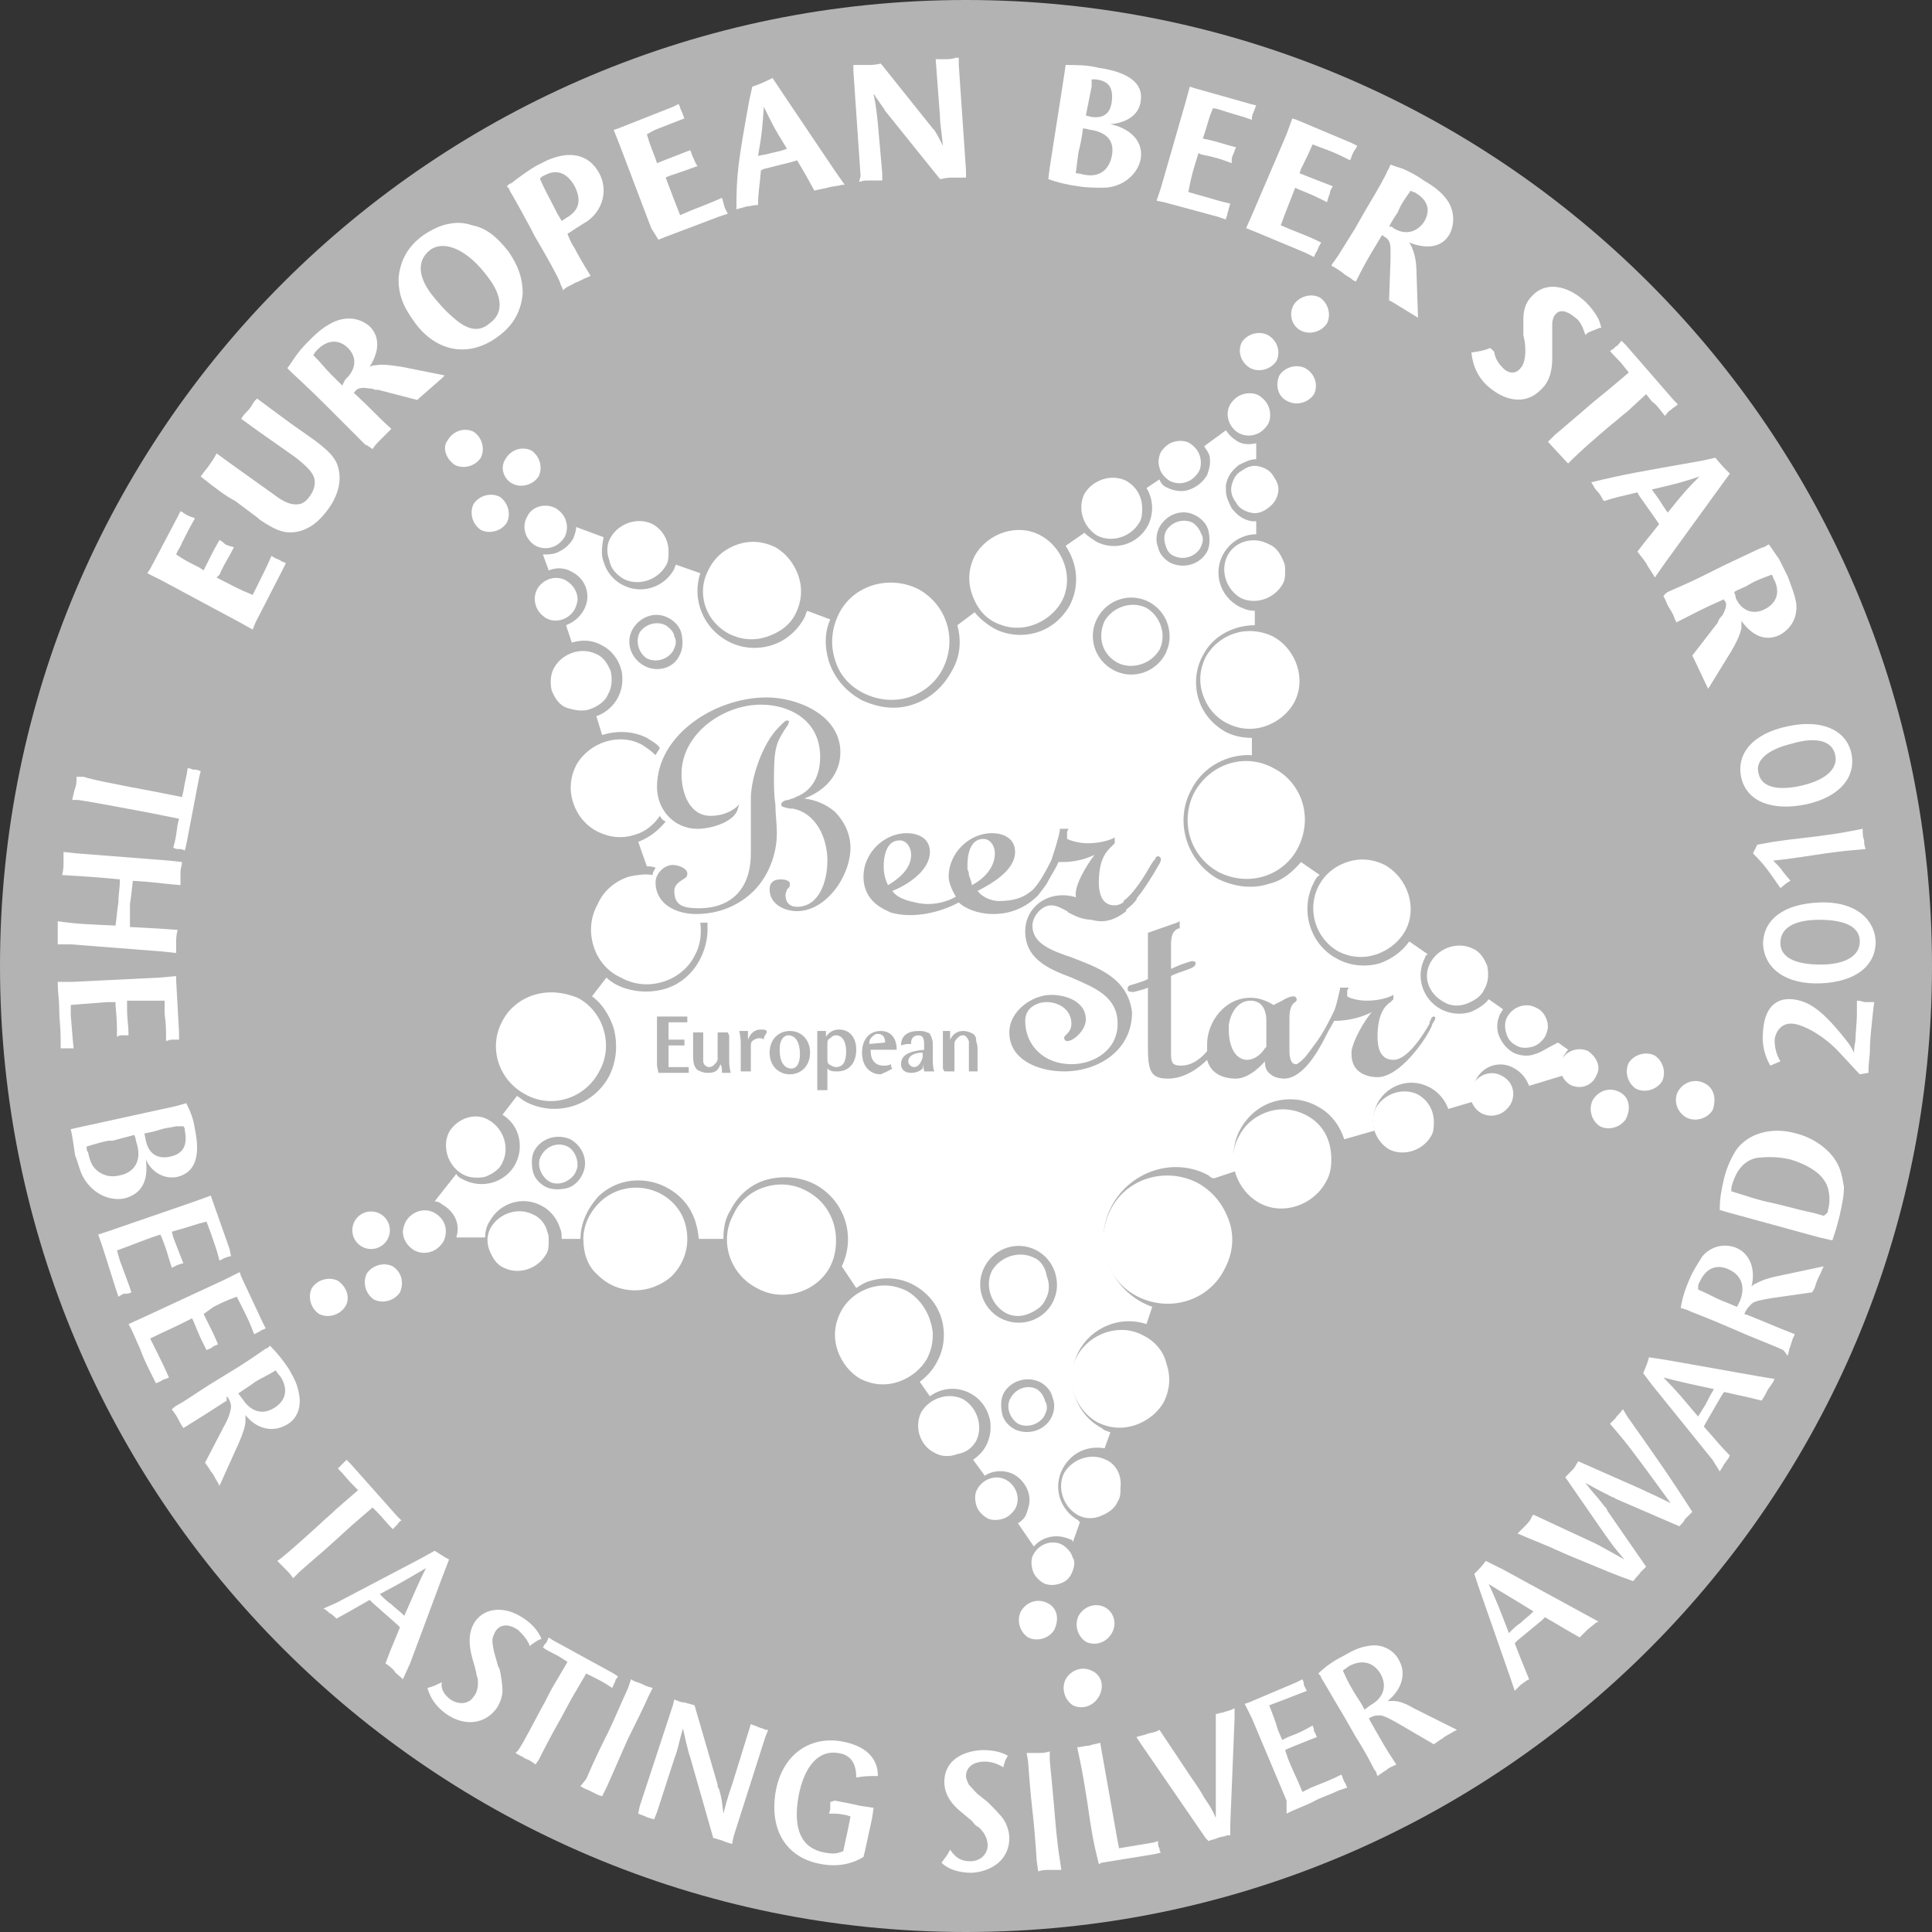
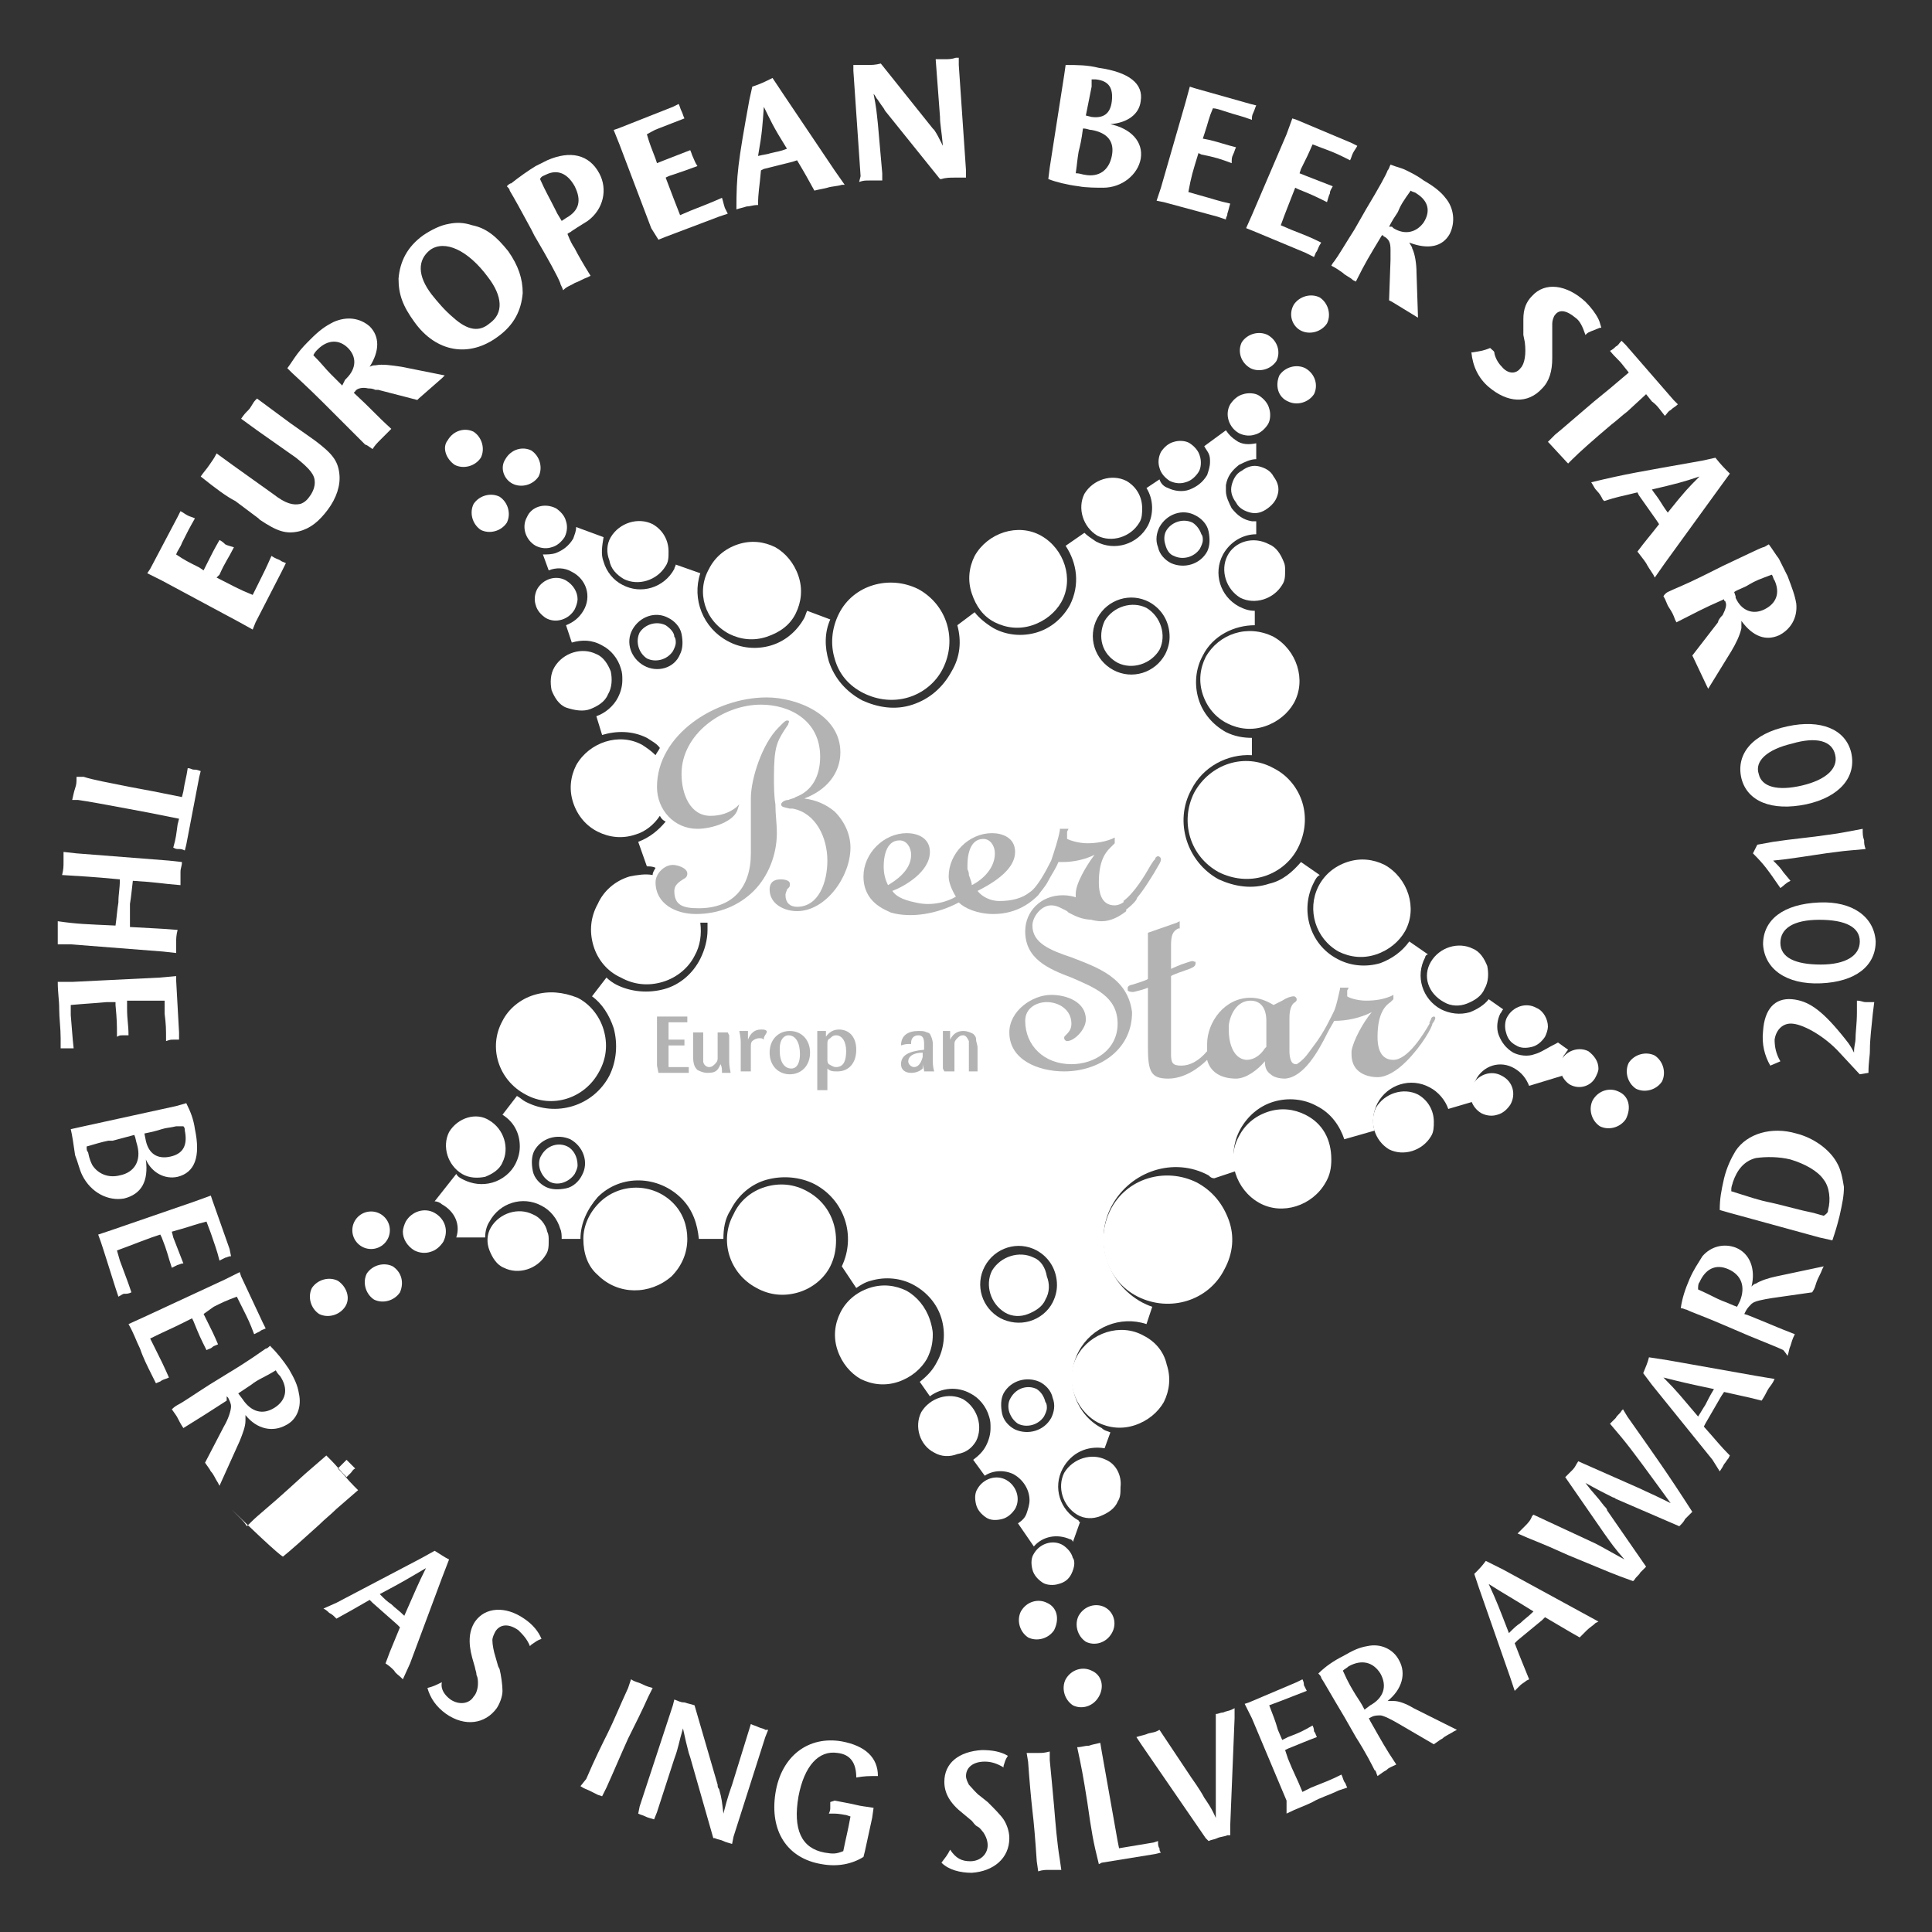
<svg xmlns="http://www.w3.org/2000/svg" version="1.1" id="Ebene_1" x="0px" y="0px" viewBox="0 0 133.8 133.8" style="enable-background:new 0 0 133.8 133.8;" xml:space="preserve">
  <rect x="0" y="0" width="133.8" height="133.8" fill="#333333" stroke="none" />
  <style type="text/css">
	.st0{fill:#B4B3B3;}
	.st1{fill:#FFFFFF;}
	.st2{fill:none;}
</style>
  <g>
    <g>
-       <path class="st0" d="M133.8,66.9c0,36.9-29.9,66.9-66.9,66.9C30,133.8,0,103.8,0,66.9C0,29.9,30,0,66.9,0    C103.8,0,133.8,29.9,133.8,66.9z" />
-     </g>
+       </g>
    <g>
      <path class="st1" d="M16.6,43.1l-5.4-2.9l-1-0.5l0.2-0.3l1.9-3.6l0.2-0.4c0.2,0.1,0.3,0.2,0.5,0.3c0.2,0.1,0.3,0.1,0.5,0.2    c-0.4,0.7-0.5,0.9-0.9,1.7c-0.1,0.3-0.3,0.5-0.4,0.8c0.6,0.4,0.8,0.5,1.6,0.9l0.3,0.2l0.2-0.4c0.4-0.8,0.5-1,0.9-1.7    c0.2,0.1,0.3,0.2,0.4,0.3c0.2,0.1,0.3,0.1,0.6,0.2c-0.4,0.8-0.6,1-1,1.9L15,40c1.2,0.6,1.5,0.8,2.5,1.2l0.3-0.6    c0.5-1,0.6-1.2,1-2.1c0.3,0.2,0.4,0.2,0.6,0.3c0.1,0.1,0.2,0.1,0.4,0.2l-0.3,0.6l-1.8,3.5l-0.2,0.5L16.6,43.1z" />
      <path class="st1" d="M13.9,33c0.2-0.3,0.4-0.5,0.6-0.8c0.2-0.3,0.3-0.4,0.5-0.8l1.1,0.8l2.8,2c0.9,0.7,1.4,0.8,1.9,0.7    c0.3-0.1,0.5-0.3,0.7-0.6c0.2-0.3,0.3-0.6,0.3-0.9c0-0.5-0.3-0.9-1.3-1.7l-2.7-1.9L16.7,29c0.2-0.3,0.3-0.4,0.5-0.6    c0.2-0.2,0.3-0.5,0.5-0.7l0.1-0.1l2.3,1.7l1.7,1.2c1.2,0.9,1.6,1.4,1.7,2.3c0.1,0.8-0.2,1.7-0.8,2.5c-0.6,0.8-1.2,1.3-2,1.5    c-0.9,0.2-1.5,0-2.7-0.8l-0.1-0.1l-1.6-1.2C15.7,34.4,14.9,33.8,13.9,33L13.9,33z" />
      <path class="st1" d="M25.3,30.8c-0.3-0.3-0.9-0.9-1.8-1.8l-1.1-1.1c-1.2-1.2-2-1.9-2.2-2.1c-0.1-0.1-0.2-0.2-0.3-0.3    c0.3-0.4,0.4-0.6,0.7-1c0.3-0.4,0.6-0.7,0.9-1c0.6-0.6,1-0.9,1.6-1.2c0.9-0.4,1.8-0.3,2.5,0.3c0.7,0.7,0.7,1.7,0,2.8    c0.2-0.1,0.3-0.1,0.4-0.1c0.5-0.1,1.1,0,1.8,0.1l3,0.6l-0.2,0.2L29,27.6l-0.1,0.1L26.2,27c0,0-0.1,0-0.2,0    c-0.2-0.1-0.4-0.1-0.5-0.1c-0.4-0.1-0.8,0-0.9,0.2c0,0,0,0-0.1,0.1l0,0c1.3,1.2,1.5,1.5,2.6,2.5l-0.1,0.1    c-0.2,0.2-0.4,0.4-0.6,0.6c-0.3,0.3-0.4,0.4-0.6,0.7C25.5,30.9,25.4,30.8,25.3,30.8z M23.9,26.3L23.9,26.3l0.1-0.1    c0.7-0.7,0.7-1.5,0.1-2.1c-0.6-0.6-1.4-0.6-2.1,0.1c-0.1,0.1-0.2,0.2-0.3,0.4c0.6,0.6,0.8,0.9,1.2,1.3c0.3,0.3,0.5,0.5,0.8,0.8    L23.9,26.3z" />
      <path class="st1" d="M27.6,19.3c0.1-1.2,0.6-2.2,1.7-3c0.6-0.4,1.2-0.7,1.8-0.8c0.5-0.1,1-0.1,1.6,0.1c1,0.2,1.7,0.8,2.5,1.8    c0.7,1,1,1.9,1,2.9c-0.1,1.2-0.6,2.2-1.7,3c-2,1.5-4.3,1.1-5.8-1C27.9,21.2,27.6,20.4,27.6,19.3z M33.8,19.2c-1.4-1.9-3-2.6-4-1.9    c-0.9,0.7-0.9,1.8,0.1,3.1c0.4,0.5,0.9,1.1,1.5,1.6c1,0.9,1.8,1,2.5,0.4C34.9,21.7,34.8,20.5,33.8,19.2z" />
      <path class="st1" d="M38.8,19.6c-0.2-0.5-0.8-1.6-1.8-3.3l-0.2-0.4c-0.7-1.3-1.2-2.2-1.5-2.7c0-0.1-0.1-0.2-0.2-0.3    c0.1-0.1,0.2-0.2,0.3-0.2c0.5-0.4,1.2-0.9,1.7-1.2c0.2-0.1,0.6-0.3,0.8-0.4c1.6-0.7,2.9-0.4,3.6,0.9c0.6,1.1,0.3,2.5-0.8,3.3    c-0.3,0.2-0.5,0.3-1.1,0.7c-0.1,0.1-0.2,0.1-0.3,0.2c0.2,0.5,0.3,0.7,0.5,1c0.2,0.4,0.6,1.1,1.1,1.9l-0.2,0.1    c-0.3,0.1-0.6,0.3-0.9,0.4c-0.3,0.2-0.5,0.2-0.8,0.5C38.9,19.8,38.8,19.7,38.8,19.6z M39.2,15.1c0.9-0.5,1.1-1.2,0.6-2.2    c-0.5-0.9-1.2-1.2-2-0.8c-0.2,0.1-0.3,0.1-0.4,0.3c0.4,0.9,0.6,1.2,1.1,2.2l0.1,0.2l0.3,0.5L39.2,15.1z" />
      <path class="st1" d="M45.1,15.8L42.9,10L42.5,9l0.3-0.1l3.8-1.5L47,7.2c0.1,0.2,0.1,0.3,0.2,0.5c0.1,0.2,0.1,0.3,0.2,0.5    c-0.8,0.3-1,0.4-1.8,0.7C45.3,9,45,9.2,44.8,9.3c0.2,0.7,0.3,0.9,0.6,1.7l0.1,0.3l0.5-0.2c0.8-0.3,1-0.4,1.8-0.7    c0.1,0.2,0.1,0.3,0.2,0.5c0.1,0.2,0.1,0.3,0.3,0.6c-0.8,0.3-1.1,0.4-2,0.7l-0.2,0.1c0.5,1.3,0.6,1.6,1,2.6l0.7-0.3    c1-0.4,1.3-0.5,2.2-0.9c0.1,0.3,0.1,0.4,0.2,0.7c0.1,0.2,0.1,0.2,0.2,0.4l-0.6,0.2l-3.7,1.4l-0.5,0.2L45.1,15.8z" />
      <path class="st1" d="M51.9,6.9L52.1,6c0.6-0.2,0.8-0.3,1.4-0.6l0.8,1.2l3.5,5.2l0.7,1l-0.2,0c-0.3,0.1-0.7,0.1-1,0.2    c-0.4,0.1-0.5,0.1-0.9,0.2c-0.5-0.9-0.6-1.1-1.2-2.1l-0.3,0.1l-2,0.5l-0.2,0.1c-0.1,1.2-0.2,1.5-0.2,2.4l-0.1,0    c-0.2,0-0.5,0.1-0.7,0.1c-0.3,0.1-0.4,0.1-0.7,0.2C51,12.1,51.1,11.3,51.9,6.9z M53.4,10.6c0.4-0.1,0.6-0.1,1.1-0.3    c-1-1.6-1.1-1.9-1.6-2.9c-0.1,1.3-0.1,1.7-0.4,3.4C52.9,10.7,53.1,10.7,53.4,10.6z" />
      <path class="st1" d="M59.6,12.2l-0.5-7.3l0-0.4c0.4,0,0.6,0,0.9,0c0.4,0,0.6,0,1-0.1l3.6,4.5c0,0,0.1,0.1,0.1,0.1    c0.2,0.3,0.3,0.5,0.6,1.1c-0.1-1.1-0.2-1.5-0.2-2l-0.3-4c0.3,0,0.4,0,0.6,0c0.3,0,0.5,0,0.8-0.1l0.2,0l0,0.5l0.5,7.3l0,0.5    c-0.4,0-0.5,0-0.8,0c-0.3,0-0.6,0-0.9,0.1l-0.1,0l-3.7-4.6c0,0-0.1-0.1-0.2-0.3c-0.3-0.4-0.4-0.6-0.5-0.7c0,0-0.1-0.2-0.2-0.3    c0.2,1,0.2,1.2,0.3,2.1l0.3,3.4l0,0.5l-0.2,0c-0.2,0-0.4,0-0.7,0c-0.3,0-0.4,0-0.7,0.1L59.6,12.2z" />
      <path class="st1" d="M76.1,4.7C78.2,5,79.2,5.8,79,7c-0.1,0.9-0.9,1.5-2.1,1.6c1.4,0.3,2.3,1.2,2.1,2.4c-0.2,1.1-1.3,2-2.6,2    c-0.4,0-1.2,0-1.7-0.1c-0.8-0.1-1.6-0.3-2.1-0.5l0.1-0.8l1-6.4l0.1-0.7C74.6,4.5,75.3,4.5,76.1,4.7z M75.1,12.1    c1,0.2,1.7-0.3,1.9-1.3c0.2-1-0.3-1.6-1.4-1.8c-0.2,0-0.3-0.1-0.6-0.1c-0.1,0.8-0.2,1.2-0.3,1.6c-0.1,0.6-0.1,0.8-0.2,1.5    C74.8,12,75,12.1,75.1,12.1z M75.6,8.1c0.8,0.1,1.3-0.2,1.4-1.1c0.1-0.9-0.2-1.4-1.1-1.5c-0.1,0-0.2,0-0.3,0L75.6,6l-0.1,0.5    L75.2,8L75.6,8.1z" />
      <path class="st1" d="M80.4,13l1.7-5.9L82.4,6l0.3,0.1l3.9,1.1l0.4,0.1c-0.1,0.2-0.1,0.3-0.2,0.5c-0.1,0.2-0.1,0.3-0.1,0.5    c-0.8-0.3-1-0.3-1.9-0.6c-0.3-0.1-0.6-0.2-0.8-0.2c-0.3,0.7-0.3,0.9-0.6,1.8l-0.1,0.3l0.5,0.1c0.8,0.2,1,0.3,1.8,0.5    c-0.1,0.2-0.1,0.3-0.2,0.5c-0.1,0.2-0.1,0.3-0.1,0.6c-0.8-0.3-1.1-0.4-2.1-0.6l-0.2-0.1c-0.4,1.3-0.5,1.6-0.7,2.7l0.7,0.2    c1.1,0.3,1.3,0.4,2.2,0.6c-0.1,0.3-0.1,0.4-0.2,0.7c0,0.2-0.1,0.2-0.1,0.4l-0.6-0.2L80.6,14l-0.5-0.1L80.4,13z" />
      <path class="st1" d="M86.7,14.9l2.4-5.6l0.4-1.1l0.3,0.1l3.8,1.6l0.4,0.2c-0.1,0.2-0.2,0.3-0.3,0.5c-0.1,0.2-0.1,0.3-0.2,0.5    c-0.8-0.4-1-0.5-1.8-0.8c-0.3-0.1-0.5-0.2-0.8-0.3c-0.3,0.7-0.4,0.9-0.8,1.7l-0.1,0.3l0.5,0.2c0.8,0.3,1,0.4,1.8,0.7    c-0.1,0.2-0.2,0.3-0.2,0.5c-0.1,0.2-0.1,0.3-0.2,0.6c-0.8-0.4-1-0.5-2-0.9l-0.2-0.1c-0.5,1.3-0.6,1.5-1,2.6l0.7,0.3    c1,0.4,1.3,0.5,2.1,0.9c-0.2,0.3-0.2,0.4-0.3,0.6c-0.1,0.1-0.1,0.2-0.2,0.4l-0.6-0.3L86.8,16l-0.5-0.2L86.7,14.9z" />
      <path class="st1" d="M92.4,18.1c0.3-0.4,0.7-1.1,1.4-2.2l0.8-1.4c0.9-1.5,1.4-2.4,1.5-2.7c0.1-0.1,0.1-0.2,0.2-0.4    c0.5,0.2,0.7,0.2,1.1,0.4c0.4,0.2,0.8,0.4,1.2,0.7c0.7,0.4,1.2,0.8,1.5,1.2c0.6,0.7,0.7,1.7,0.3,2.5c-0.5,0.9-1.5,1.1-2.8,0.6    c0.1,0.2,0.2,0.3,0.2,0.4c0.2,0.4,0.3,1.1,0.3,1.7l0.1,3L98.2,22l-1.8-1.1l-0.2-0.1l0.1-2.8c0,0,0-0.1,0-0.2c0-0.2,0-0.4,0-0.5    c0-0.5-0.1-0.7-0.4-0.9c0,0-0.1,0-0.1-0.1l-0.1,0c-0.9,1.5-1.1,1.8-1.8,3.2l-0.2-0.1c-0.2-0.2-0.5-0.3-0.7-0.5    c-0.3-0.2-0.4-0.3-0.8-0.5C92.3,18.2,92.4,18.1,92.4,18.1z M96.4,15.7L96.4,15.7l0.1,0.1c0.8,0.5,1.6,0.3,2.1-0.4    c0.5-0.8,0.3-1.5-0.5-2c-0.1-0.1-0.3-0.1-0.4-0.2c-0.5,0.7-0.7,1-0.9,1.5c-0.2,0.3-0.4,0.6-0.6,1L96.4,15.7z" />
      <path class="st1" d="M103.5,24.5c0.1,0.4,0.3,0.7,0.6,1c0.4,0.4,0.9,0.4,1.2,0c0.3-0.3,0.4-1,0.3-1.8l-0.1-0.5c0-0.2,0-0.3,0-0.4    c0-0.2,0-0.4,0-0.7c0-0.7,0.2-1.2,0.6-1.6c0.9-1,2.4-0.8,3.7,0.4c0.4,0.4,0.7,0.8,0.9,1.2c0.1,0.2,0.1,0.3,0.2,0.6    c0,0-0.1,0-0.1,0c-0.5,0.2-0.8,0.3-0.9,0.4c0,0,0,0-0.1,0.1c-0.2-0.6-0.4-1-0.7-1.2c-0.6-0.5-1.1-0.6-1.4-0.2    c-0.1,0.1-0.2,0.4-0.2,0.6c0,0.1,0,0.3,0,0.4c0,0.5,0,0.7,0,0.8l0,0.5c0,0.1,0,0.1,0,0.2c0,0.2,0,0.4,0,0.5c0,0.9-0.2,1.6-0.7,2.1    c-1,1.1-2.4,1-3.7-0.1c-0.7-0.6-1.1-1.4-1.2-2.4l0.1,0c0.6-0.1,0.7-0.1,1.2-0.3C103.4,24.3,103.5,24.3,103.5,24.5z" />
      <path class="st1" d="M107.7,30.1c0.5-0.4,1.4-1.2,2.7-2.3l1.1-0.9l1.3-1.1l-0.4-0.5c-0.3-0.4-0.5-0.5-0.9-1    c0.2-0.1,0.3-0.2,0.4-0.3c0.2-0.1,0.2-0.2,0.4-0.4l0.3,0.3l3.3,3.8l0.3,0.3c-0.2,0.2-0.3,0.2-0.5,0.4c-0.2,0.1-0.2,0.2-0.4,0.4    c-0.4-0.5-0.5-0.7-0.9-1l-0.4-0.5l-1.3,1.2c-0.4,0.3-0.7,0.6-1.1,0.9c-1.3,1.1-2.2,1.9-2.7,2.4c0,0-0.1,0.1-0.3,0.3l-0.1-0.1    l-1.2-1.3l-0.1-0.1C107.6,30.2,107.7,30.1,107.7,30.1z" />
      <path class="st1" d="M117.9,31.9l0.9-0.2c0.4,0.5,0.6,0.7,1,1.1l-0.8,1.1l-3.7,5.1l-0.7,1l-0.1-0.2c-0.2-0.3-0.4-0.6-0.5-0.8    c-0.2-0.3-0.3-0.4-0.6-0.8c0.6-0.8,0.8-1,1.5-1.9l-0.2-0.3l-1.2-1.7l-0.1-0.2c-1.2,0.3-1.4,0.3-2.3,0.6l-0.1-0.1    c-0.1-0.2-0.2-0.4-0.4-0.6c-0.2-0.2-0.2-0.3-0.4-0.6C112.7,32.8,113.4,32.7,117.9,31.9z M114.9,34.6c0.2,0.3,0.3,0.5,0.6,0.9    c1.2-1.5,1.4-1.7,2.2-2.5c-1.2,0.4-1.6,0.5-3.3,0.9C114.6,34.2,114.7,34.3,114.9,34.6z" />
      <path class="st1" d="M115.5,41c0.4-0.2,1.2-0.5,2.4-1.1l1.4-0.7c1.5-0.7,2.5-1.2,2.8-1.3c0.1,0,0.2-0.1,0.4-0.2    c0.3,0.4,0.4,0.6,0.7,1c0.2,0.4,0.4,0.8,0.6,1.2c0.3,0.8,0.5,1.3,0.6,1.9c0.1,1-0.4,1.8-1.2,2.2c-0.9,0.4-1.8,0.1-2.6-1    c0,0.2,0,0.3,0,0.5c-0.1,0.5-0.4,1.1-0.7,1.6l-1.6,2.6l-0.1-0.2l-0.9-1.9l-0.1-0.2l1.7-2.2c0,0,0.1-0.1,0.1-0.2    c0.1-0.2,0.2-0.3,0.3-0.4c0.2-0.4,0.3-0.7,0.2-0.9c0,0,0-0.1-0.1-0.1l0-0.1c-1.6,0.7-1.9,0.9-3.3,1.6l-0.1-0.2    c-0.1-0.3-0.2-0.5-0.4-0.8c-0.2-0.3-0.2-0.5-0.4-0.8C115.3,41.1,115.5,41,115.5,41z M120.2,41.3l0,0.1l0,0c0.4,0.9,1.2,1.2,2,0.8    c0.8-0.4,1.1-1.1,0.7-2c-0.1-0.1-0.1-0.3-0.2-0.4c-0.8,0.3-1.1,0.4-1.6,0.7c-0.3,0.2-0.7,0.3-1,0.5L120.2,41.3z" />
    </g>
    <g>
      <path class="st1" d="M5.8,53.8C6.4,54,7.5,54.2,9,54.5c0.5,0.1,1.1,0.2,1.6,0.3l2,0.4l0.1-0.4c0.1-0.7,0.2-0.9,0.3-1.6    c0.2,0,0.3,0.1,0.4,0.1c0.2,0,0.2,0,0.5,0.1l-0.1,0.4l-0.9,4.7l-0.1,0.4c-0.2-0.1-0.3-0.1-0.4-0.1c-0.2,0-0.2,0-0.4-0.1    c0.2-0.7,0.2-0.9,0.3-1.6l0.1-0.4l-2-0.4L8.8,56c-1.6-0.3-2.7-0.5-3.4-0.6c0,0-0.1,0-0.4,0c0.1-0.4,0.1-0.5,0.2-0.8    c0.1-0.3,0.1-0.4,0.1-0.8C5.6,53.8,5.7,53.8,5.8,53.8z" />
      <path class="st1" d="M4.3,60.6c0.1-0.4,0.1-0.6,0.1-0.9c0-0.2,0-0.4,0-0.7l0.9,0.1l6.4,0.5l0.9,0.1c0,0.3-0.1,0.4-0.1,0.7    c0,0.3,0,0.5,0,0.9c-1.3-0.1-1.6-0.2-3.3-0.3c-0.1,0.8-0.1,1-0.2,1.6C9,63.2,9,63.5,9,64.2c1.7,0.1,2.1,0.1,3.3,0.2    c-0.1,0.4-0.1,0.6-0.1,0.9c0,0.2,0,0.4,0,0.7l-0.9-0.1l-6.4-0.5L4,65.4C4,65.1,4,64.9,4,64.7c0-0.3,0-0.5,0-0.9    c1.4,0.2,1.9,0.2,4,0.3c0.1-0.7,0.1-1,0.2-1.6c0-0.6,0.1-0.9,0.1-1.6C6.2,60.7,5.8,60.7,4.3,60.6z" />
      <path class="st1" d="M5,68l6.1-0.3l1.1-0.1l0,0.3l0.2,3.6l0,0.5c-0.2,0-0.3,0-0.4,0c-0.2,0-0.2,0-0.5,0.1c0-0.9,0-1.1-0.1-1.9    l0-0.9c-0.8,0-1,0-1.8,0l-0.8,0l0,0.5c0,0.9,0.1,1.1,0.1,1.9c-0.2,0-0.3,0-0.4,0c-0.2,0-0.2,0-0.4,0.1c0-0.9,0-1.1-0.1-2.2l0-0.2    l-0.6,0c-1.1,0.1-1.4,0.1-2.5,0.2l0,0.7c0.1,1.1,0.1,1.4,0.2,2.3c-0.2,0-0.3,0-0.5,0c-0.1,0-0.2,0-0.4,0l0-0.7    c0-0.7-0.1-1.4-0.1-2c0-0.7-0.1-1.1-0.1-1.9L5,68z" />
      <path class="st1" d="M13.5,78.2c0.4,1.9,0,3-1.2,3.3c-0.9,0.2-1.8-0.3-2.2-1.2c0.2,1.5-0.3,2.4-1.5,2.7c-1.1,0.2-2.3-0.4-2.9-1.6    c-0.2-0.4-0.3-0.9-0.5-1.4c-0.1-0.7-0.2-1.4-0.3-1.8L5.8,78l6.4-1.4l0.7-0.2C13.2,77,13.4,77.5,13.5,78.2z M6.1,79.8    c0.1,0.5,0.2,0.7,0.3,0.9c0.4,0.6,1.1,0.9,1.9,0.7c1-0.2,1.5-1,1.2-2.1c-0.1-0.3-0.1-0.5-0.2-0.7L7.8,79L7.5,79    c-0.5,0.1-0.8,0.2-1.5,0.4C6,79.6,6,79.7,6.1,79.8z M10.1,79c0.2,0.9,0.8,1.3,1.7,1.1c0.9-0.2,1.2-0.8,1-1.8c0-0.1,0-0.2-0.1-0.3    L12.2,78c-0.4,0.1-0.7,0.1-1,0.2c-0.3,0.1-0.7,0.2-1.2,0.3L10.1,79z" />
      <path class="st1" d="M7.7,85.2l5.8-2l1.1-0.4l0.1,0.3l1.2,3.4L16,87c-0.2,0-0.3,0.1-0.4,0.1c-0.2,0.1-0.2,0.1-0.4,0.2    c-0.2-0.8-0.3-1-0.6-1.9l-0.3-0.8c-0.8,0.2-1,0.3-1.7,0.5l-0.7,0.2l0.1,0.4c0.3,0.8,0.4,1,0.7,1.8c-0.2,0-0.3,0.1-0.4,0.1    c-0.2,0.1-0.2,0.1-0.4,0.2c-0.3-0.9-0.3-1.1-0.7-2.1l-0.1-0.2l-0.6,0.2c-1.1,0.4-1.3,0.5-2.4,0.9l0.2,0.7c0.4,1.1,0.5,1.3,0.8,2.2    c-0.2,0.1-0.3,0.1-0.5,0.1c-0.1,0-0.2,0.1-0.4,0.2l-0.2-0.6c-0.2-0.6-0.4-1.3-0.6-1.9c-0.2-0.6-0.3-1-0.6-1.8L7.7,85.2z" />
      <path class="st1" d="M10,91.2l5.6-2.6l1-0.5l0.1,0.3l1.5,3.2l0.2,0.4c-0.2,0.1-0.3,0.1-0.4,0.2c-0.2,0.1-0.2,0.1-0.4,0.2    c-0.3-0.8-0.4-1-0.8-1.8l-0.4-0.8c-0.8,0.3-1,0.4-1.6,0.7L14.1,91l0.2,0.4c0.4,0.8,0.5,1,0.8,1.7c-0.2,0.1-0.3,0.1-0.4,0.2    c-0.1,0.1-0.2,0.1-0.4,0.2c-0.4-0.8-0.5-1-0.9-2l-0.1-0.2l-0.6,0.3c-1,0.5-1.3,0.6-2.3,1.1l0.3,0.6c0.5,1,0.6,1.2,1,2.1    c-0.2,0.1-0.3,0.1-0.5,0.2c-0.1,0.1-0.2,0.1-0.4,0.2l-0.3-0.6c-0.3-0.6-0.6-1.2-0.8-1.8c-0.3-0.6-0.4-1-0.8-1.7L10,91.2z" />
      <path class="st1" d="M12.3,97.3c0.4-0.2,1.1-0.7,2.2-1.4l1.3-0.8c1.5-0.9,2.3-1.5,2.6-1.7c0.1,0,0.2-0.1,0.3-0.2    c0.5,0.5,0.9,1,1.3,1.6c0.4,0.7,0.6,1.1,0.7,1.7c0.2,0.9-0.1,1.8-0.9,2.2c-0.9,0.5-2,0.3-2.8-0.7c0,0.2,0,0.3,0,0.4    c0,0.4-0.2,0.9-0.4,1.4l-1.4,3.1l-0.1-0.2c-0.2-0.3-0.3-0.6-0.5-0.8c-0.1-0.2-0.2-0.3-0.4-0.6l1.3-2.5c0.3-0.5,0.5-1.1,0.5-1.4    c0-0.2-0.1-0.4-0.2-0.6l-0.1-0.1L15.7,97c-1.4,0.9-1.7,1.1-3,1.9c-0.2-0.3-0.3-0.5-0.4-0.7c-0.1-0.2-0.2-0.3-0.4-0.6    C12.1,97.4,12.3,97.3,12.3,97.3z M16.8,96.9c0.6,0.9,1.4,1.1,2.2,0.6c0.8-0.5,1-1.3,0.4-2.2c-0.1-0.1-0.2-0.2-0.3-0.4    c-0.8,0.5-1.2,0.6-1.7,1c-0.3,0.2-0.6,0.4-0.9,0.6L16.8,96.9z" />
-       <path class="st1" d="M19.6,107.8c0.5-0.4,1.4-1.2,2.5-2.2c0.4-0.4,0.8-0.7,1.2-1.1l1.5-1.3l-0.3-0.3c-0.5-0.5-0.6-0.7-1.1-1.2    c0.1-0.1,0.2-0.2,0.3-0.3c0.1-0.1,0.2-0.2,0.3-0.3l0.3,0.3l3.2,3.6l0.3,0.3c-0.2,0.1-0.2,0.2-0.3,0.3c-0.1,0.1-0.2,0.2-0.3,0.3    c-0.5-0.5-0.6-0.7-1.1-1.2l-0.3-0.3l-1.5,1.3l-1.1,1c-1.2,1.1-2.1,1.8-2.6,2.3c0,0-0.1,0.1-0.3,0.3c-0.2-0.3-0.3-0.4-0.5-0.6    c-0.2-0.2-0.3-0.3-0.6-0.6C19.5,107.9,19.6,107.8,19.6,107.8z" />
+       <path class="st1" d="M19.6,107.8c0.5-0.4,1.4-1.2,2.5-2.2c0.4-0.4,0.8-0.7,1.2-1.1l1.5-1.3l-0.3-0.3c-0.5-0.5-0.6-0.7-1.1-1.2    c0.1-0.1,0.2-0.2,0.3-0.3c0.1-0.1,0.2-0.2,0.3-0.3l0.3,0.3l0.3,0.3c-0.2,0.1-0.2,0.2-0.3,0.3c-0.1,0.1-0.2,0.2-0.3,0.3    c-0.5-0.5-0.6-0.7-1.1-1.2l-0.3-0.3l-1.5,1.3l-1.1,1c-1.2,1.1-2.1,1.8-2.6,2.3c0,0-0.1,0.1-0.3,0.3c-0.2-0.3-0.3-0.4-0.5-0.6    c-0.2-0.2-0.3-0.3-0.6-0.6C19.5,107.9,19.6,107.8,19.6,107.8z" />
      <path class="st1" d="M23.3,111l5.9-3.1l0.9-0.5c0.5,0.3,0.6,0.4,1,0.6l-0.5,1.3l-2.2,5.9l-0.5,1.1l-0.1-0.1    c-0.2-0.2-0.4-0.3-0.5-0.5c-0.2-0.2-0.3-0.3-0.6-0.5l0.3-0.8l0.7-1.7l-0.2-0.2l-1.7-1.5l-0.2-0.2c-1.2,0.7-1.4,0.8-2.3,1.3    l-0.1-0.1c-0.1-0.1-0.2-0.2-0.4-0.3c-0.1-0.1-0.2-0.2-0.4-0.3L23.3,111z M27.1,111.1c0.3,0.3,0.5,0.4,0.9,0.8    c0.8-1.8,0.9-2.1,1.5-3.3c-1.2,0.7-1.5,0.9-3.2,1.8C26.7,110.8,26.8,110.9,27.1,111.1z" />
      <path class="st1" d="M31.2,117.7c0.6,0.4,1.3,0.3,1.6-0.2c0.2-0.2,0.3-0.6,0.3-0.9c0-0.2,0-0.4-0.1-0.6c0-0.2-0.1-0.4-0.1-0.5    l-0.2-0.7c-0.3-1.1-0.2-1.9,0.2-2.5c0.7-1,2.1-1.1,3.4-0.2c0.6,0.4,1,0.9,1.2,1.4c-0.3,0.1-0.4,0.2-0.7,0.4l-0.1,0.1    c-0.2-0.5-0.5-0.8-0.8-1.1c-0.7-0.5-1.3-0.4-1.6,0.1c-0.1,0.2-0.2,0.4-0.2,0.6c0,0.3,0.1,0.8,0.2,1.1l0.2,0.7l0.1,0.2    c0.1,0.4,0.2,1.1,0.2,1.5c0,0.4-0.2,0.9-0.4,1.2c-0.8,1.1-2.2,1.3-3.5,0.4c-0.7-0.5-1.1-1.1-1.3-1.8c0.4-0.1,0.6-0.2,1-0.4    C30.5,117,30.8,117.4,31.2,117.7z" />
-       <path class="st1" d="M35.9,121.2c0.4-0.6,0.9-1.6,1.6-2.9c0.3-0.5,0.5-1,0.8-1.5l1-1.7l-0.3-0.2c-0.6-0.4-0.8-0.4-1.4-0.8    c0.1-0.2,0.1-0.2,0.2-0.3c0.1-0.1,0.1-0.2,0.2-0.4l0.3,0.2l4.2,2.3l0.3,0.2c-0.1,0.2-0.2,0.2-0.2,0.4c-0.1,0.1-0.1,0.2-0.2,0.4    c-0.6-0.4-0.8-0.5-1.4-0.8l-0.4-0.2l-1,1.7l-0.7,1.3c-0.8,1.4-1.3,2.4-1.6,3c0,0-0.1,0.1-0.2,0.3c-0.3-0.2-0.4-0.3-0.7-0.4    c-0.3-0.2-0.4-0.2-0.7-0.4C35.8,121.3,35.9,121.2,35.9,121.2z" />
      <path class="st1" d="M40.6,123.2c0.6-1.4,1.1-2.4,1.5-3.2c0.4-0.8,0.8-1.8,1.4-3.1l0.2-0.6c0.3,0.2,0.5,0.2,0.7,0.3    c0.2,0.1,0.4,0.2,0.8,0.3l-0.3,0.6c-0.4,0.9-0.9,1.9-1.4,2.9c-0.5,1.1-1,2.3-1.5,3.4l-0.3,0.6l-0.3-0.1c-0.2-0.1-0.4-0.2-0.6-0.3    c-0.2-0.1-0.3-0.1-0.6-0.3L40.6,123.2z" />
      <path class="st1" d="M44.3,125.1l2.3-7l0.1-0.4c0.3,0.1,0.4,0.2,0.7,0.2c0.3,0.1,0.4,0.1,0.7,0.2l1.6,5.5c0,0.1,0,0.2,0.1,0.3    c0.2,0.7,0.2,0.9,0.3,1.7c0.3-1.2,0.5-1.7,0.6-2l1.3-4.2c0.2,0.1,0.3,0.1,0.5,0.2c0.2,0.1,0.4,0.1,0.5,0.2l0.2,0l-0.2,0.5    l-2.2,6.9l-0.1,0.5c-0.3-0.1-0.4-0.1-0.6-0.2c-0.2-0.1-0.4-0.1-0.6-0.2l-0.1,0l-1.6-5.6l-0.1-0.3l-0.2-0.8l-0.2-0.9    c-0.3,1-0.3,1.3-0.6,2.1l-1.2,3.7l-0.2,0.5c-0.3-0.1-0.4-0.1-0.6-0.2c-0.2-0.1-0.3-0.1-0.5-0.2L44.3,125.1z" />
      <path class="st1" d="M57.8,124.7c0.5,0.1,1.1,0.2,1.5,0.3c0.4,0.1,0.6,0.1,1.2,0.2l-0.1,0.7l-0.5,2.3l-0.1,0.4    c-0.8,0.5-1.8,0.7-2.9,0.5c-2.4-0.4-3.6-2.3-3.2-4.9c0.4-2.6,2.3-4,4.6-3.6c1.6,0.3,2.5,1.1,2.5,2.4c-0.7,0-0.9,0-1.5,0.1    c0-1-0.4-1.6-1.3-1.7c-1.3-0.2-2.3,0.9-2.7,3c-0.4,2.3,0.2,3.6,1.8,3.9c0.6,0.1,0.8,0.1,1.3-0.1c0.2-1,0.3-1.3,0.5-2.4l-0.3-0.1    c-0.1,0-0.4-0.1-0.9-0.1l-0.3,0c0.1-0.2,0.1-0.3,0.1-0.4c0-0.1,0-0.2,0-0.4L57.8,124.7z" />
      <path class="st1" d="M67.2,128.9c0.7,0,1.2-0.5,1.2-1.1c0-0.3-0.1-0.6-0.3-0.9c-0.1-0.1-0.2-0.3-0.4-0.4c-0.2-0.1-0.3-0.3-0.4-0.4    l-0.6-0.5c-0.9-0.7-1.3-1.4-1.3-2.2c0-1.3,1-2.1,2.6-2.2c0.7,0,1.3,0.1,1.8,0.4c-0.2,0.3-0.2,0.4-0.3,0.7l0,0.1    c-0.5-0.3-0.9-0.4-1.3-0.4c-0.8,0-1.3,0.4-1.3,1c0,0.2,0.1,0.4,0.2,0.6c0.2,0.2,0.5,0.6,0.8,0.8l0.5,0.4l0.1,0.1    c0.3,0.3,0.8,0.8,1,1.1c0.2,0.3,0.4,0.8,0.4,1.3c0,1.4-1.1,2.3-2.6,2.4c-0.8,0-1.6-0.2-2.1-0.7c0.3-0.4,0.4-0.5,0.6-0.9    C66.2,128.7,66.6,128.9,67.2,128.9z" />
      <path class="st1" d="M71.8,128.9c-0.1-1.5-0.2-2.7-0.3-3.5c-0.1-0.9-0.2-2-0.3-3.4l-0.1-0.6c0.4,0,0.5,0,0.8,0    c0.3,0,0.4,0,0.8-0.1l0,0.6c0.1,1,0.2,2.1,0.3,3.2c0.1,1.2,0.2,2.5,0.4,3.7l0.1,0.7l-0.3,0c-0.2,0-0.4,0-0.6,0    c-0.2,0-0.4,0-0.7,0.1L71.8,128.9z" />
      <path class="st1" d="M75.3,124.8c-0.3-1.9-0.4-2.4-0.7-3.8c0.3,0,0.5-0.1,0.8-0.1c0.3-0.1,0.4-0.1,0.8-0.2l0.1,0.6l1.1,6.2    l0.1,0.5l2.4-0.4l0.3-0.1c0,0,0,0.1,0,0.1c0,0.1,0,0.3,0.1,0.4c0,0.1,0,0.2,0.1,0.3l-0.4,0.1l-3.7,0.6l-0.2,0.1    C75.7,127.5,75.6,126.9,75.3,124.8z" />
      <path class="st1" d="M83.5,127.3l-4.4-6.4l-0.4-0.6c0.3-0.1,0.4-0.1,0.7-0.2c0.2-0.1,0.5-0.1,0.7-0.2l0.2-0.1l2.2,3.3    c0.5,0.7,0.8,1.2,0.9,1.4c0.2,0.3,0.5,0.7,0.8,1.4l0-6.3l0-0.9c0.2,0,0.3-0.1,0.5-0.1c0.2-0.1,0.4-0.1,0.6-0.2l0.2-0.1l0,0.7    l-0.3,7.4l0,0.7l-0.2,0c-0.2,0.1-0.5,0.1-0.7,0.2c-0.2,0.1-0.4,0.1-0.6,0.2L83.5,127.3z" />
      <path class="st1" d="M89.1,124.7l-2.4-5.7l-0.5-1l0.3-0.1l3.3-1.4l0.4-0.2c0.1,0.2,0.1,0.3,0.1,0.4c0.1,0.2,0.1,0.2,0.2,0.4    c-0.8,0.3-1,0.4-1.8,0.7l-0.8,0.3c0.3,0.8,0.4,1,0.6,1.7l0.3,0.7l0.4-0.2c0.8-0.3,1-0.4,1.7-0.8c0.1,0.2,0.1,0.3,0.1,0.4    c0.1,0.1,0.1,0.2,0.2,0.4c-0.8,0.3-1,0.4-2,0.8l-0.2,0.1l0.2,0.6c0.4,1,0.6,1.3,1,2.3l0.6-0.3c1-0.4,1.3-0.5,2.1-0.9    c0.1,0.2,0.1,0.3,0.2,0.5c0.1,0.1,0.1,0.2,0.2,0.4l-0.6,0.2c-0.6,0.3-1.3,0.5-1.8,0.8c-0.6,0.3-1,0.4-1.8,0.8L89.1,124.7z" />
      <path class="st1" d="M95.2,122.6c-0.2-0.4-0.6-1.2-1.3-2.3l-0.8-1.4c-0.9-1.5-1.4-2.4-1.6-2.7c0-0.1-0.1-0.2-0.2-0.3    c0.5-0.5,1.1-0.9,1.7-1.2c0.7-0.4,1.1-0.6,1.7-0.7c0.9-0.2,1.8,0.2,2.2,1c0.5,0.9,0.2,2-0.8,2.8c0.2,0,0.3,0,0.4,0    c0.4,0,0.9,0.2,1.4,0.5l3,1.5l-0.2,0.1c-0.3,0.2-0.6,0.3-0.8,0.5c-0.2,0.1-0.3,0.2-0.6,0.4l-2.4-1.4c-0.5-0.3-1.1-0.6-1.3-0.6    c-0.2,0-0.4,0-0.6,0.1l-0.2,0.1l0.1,0.2c0.8,1.4,1,1.8,1.8,3c-0.4,0.2-0.5,0.2-0.7,0.4c-0.2,0.1-0.3,0.2-0.6,0.4    C95.3,122.8,95.3,122.6,95.2,122.6z M94.9,118.1c0.9-0.5,1.2-1.3,0.7-2.2c-0.5-0.8-1.3-1-2.2-0.5c-0.1,0.1-0.3,0.2-0.4,0.3    c0.4,0.9,0.6,1.2,0.9,1.7c0.2,0.3,0.4,0.6,0.6,1L94.9,118.1z" />
      <path class="st1" d="M104.6,116.2l-2.2-6.3l-0.3-0.9c0.4-0.4,0.5-0.5,0.8-0.9l1.2,0.6l5.5,3l1.1,0.6l-0.2,0.1    c-0.2,0.2-0.4,0.3-0.6,0.5c-0.2,0.2-0.3,0.3-0.5,0.5l-0.7-0.4L107,112l-0.2,0.2l-1.7,1.4l-0.2,0.2c0.5,1.3,0.6,1.5,1,2.5l-0.2,0.1    c-0.1,0.1-0.3,0.2-0.4,0.3c-0.1,0.1-0.2,0.2-0.4,0.4L104.6,116.2z M105.3,112.4c0.3-0.3,0.5-0.4,0.9-0.8c-1.6-1-2-1.2-3.1-1.9    c0.6,1.3,0.7,1.6,1.4,3.4C104.9,112.7,105,112.6,105.3,112.4z" />
      <path class="st1" d="M108.6,107.7c-2.2-1-2.4-1-3.5-1.5c0.2-0.2,0.3-0.3,0.5-0.5c0.2-0.2,0.4-0.4,0.5-0.7l0.1-0.1l4.3,2    c0.4,0.2,0.9,0.5,2,1.1c-0.7-0.8-0.9-1.1-1.4-1.8l-2.7-3.9c0.2-0.2,0.3-0.3,0.5-0.5c0.2-0.2,0.2-0.3,0.4-0.6l4.3,1.9    c0.4,0.2,0.9,0.4,2.1,1l-0.8-1.1c-1.9-2.6-2.2-3-3.4-4.4c0.2-0.2,0.2-0.2,0.4-0.4c0.1-0.2,0.3-0.3,0.4-0.5l0.1-0.1l0.3,0.5    c1.9,2.7,2.7,3.8,4.5,6.6c-0.2,0.2-0.3,0.3-0.5,0.5c-0.1,0.2-0.2,0.3-0.4,0.5l-4.4-1.9c0,0-0.1-0.1-0.2-0.1c-0.6-0.3-1-0.5-1.9-1    c0.6,0.8,0.7,0.8,1.3,1.6c0.1,0.1,0.2,0.2,0.2,0.3l2.7,3.9c-0.2,0.2-0.2,0.2-0.4,0.4c-0.1,0.2-0.3,0.3-0.4,0.5l-0.1,0.1    C111.7,109,111.5,108.9,108.6,107.7z" />
      <path class="st1" d="M118.6,101.1l-4.2-5.2l-0.6-0.8c0.2-0.5,0.3-0.7,0.4-1.1l1.3,0.2l6.2,1.1l1.2,0.2l-0.1,0.2    c-0.1,0.2-0.3,0.4-0.4,0.6c-0.1,0.2-0.2,0.4-0.4,0.7l-0.8-0.2l-1.8-0.4l-0.2,0.3l-1.1,1.9l-0.1,0.2c0.9,1,1.1,1.3,1.8,2l-0.1,0.2    c-0.1,0.1-0.2,0.3-0.3,0.4c-0.1,0.2-0.1,0.2-0.3,0.5L118.6,101.1z M118.1,97.3c0.2-0.4,0.3-0.6,0.6-1.1c-1.9-0.4-2.3-0.5-3.5-0.8    c1,1,1.2,1.3,2.4,2.7C117.8,97.8,117.9,97.6,118.1,97.3z" />
      <path class="st1" d="M123.5,93.5c-0.4-0.2-1.2-0.5-2.4-1l-1.4-0.6c-1.6-0.7-2.5-1-2.9-1.2c-0.1,0-0.2-0.1-0.4-0.1    c0.1-0.7,0.3-1.3,0.6-2c0.3-0.7,0.6-1.1,0.9-1.6c0.6-0.7,1.5-0.9,2.3-0.6c1,0.4,1.4,1.5,1.1,2.7c0.1-0.1,0.2-0.2,0.3-0.2    c0.3-0.2,0.9-0.4,1.4-0.5l3.3-0.7l-0.1,0.2c-0.1,0.3-0.3,0.6-0.4,0.9c-0.1,0.3-0.1,0.4-0.3,0.7l-2.8,0.4c-0.6,0.1-1.2,0.2-1.4,0.4    c-0.1,0.1-0.3,0.3-0.4,0.5l-0.1,0.2l0.3,0.1c1.5,0.6,1.9,0.8,3.2,1.3c-0.2,0.4-0.2,0.5-0.3,0.8c-0.1,0.2-0.1,0.4-0.2,0.7    C123.6,93.6,123.5,93.5,123.5,93.5z M120.5,90.1c0.4-1,0.1-1.8-0.8-2.2c-0.9-0.4-1.6,0-2,0.9c-0.1,0.1-0.1,0.3-0.1,0.5    c0.9,0.4,1.2,0.6,1.7,0.8c0.3,0.1,0.7,0.3,1,0.4L120.5,90.1z" />
      <path class="st1" d="M126,85.7l-6.2-1.7l-0.7-0.2c0-0.8,0.1-1.3,0.3-2.2c0.2-0.8,0.5-1.4,0.8-1.9c0.8-1.2,2.5-1.7,4.2-1.2    c1.2,0.3,2.3,1.1,2.8,2c0.3,0.5,0.4,1.1,0.5,1.7c0,0.6-0.1,1.1-0.3,2c-0.2,0.8-0.3,1.1-0.5,1.7L126,85.7z M126.6,83.8    c0.2-0.7,0.1-1.6-0.3-2.1c-0.4-0.6-1.3-1.1-2.3-1.4c-0.8-0.2-1.7-0.2-2.4-0.1c-0.8,0.2-1.3,0.8-1.6,1.7c0,0.1-0.1,0.2-0.1,0.5    l0,0.1c1.3,0.4,1.8,0.6,2.8,0.8c0.9,0.2,1.9,0.5,2.9,0.7l0.7,0.2C126.6,84,126.6,83.9,126.6,83.8z" />
      <path class="st1" d="M128.8,74.4l-0.1-0.1l-1.3-1.4c-1-1.1-2.4-1.9-3.2-2c-0.7-0.1-1.2,0.4-1.3,1.1c0,0.5,0.1,1,0.4,1.5l-0.7,0.3    c-0.4-0.7-0.6-1.5-0.5-2.4c0.1-1.5,0.8-2.3,2-2.2c1.1,0.1,2,0.7,3.4,2.4c0.4,0.5,0.6,0.7,0.9,1.3c0-0.5,0.1-0.7,0.1-0.9    c0-0.5,0.1-1.1,0.1-1.9l0-0.8c0.3,0,0.4,0.1,0.6,0.1c0.2,0,0.3,0,0.6,0l-0.1,0.8c-0.1,1-0.2,1.8-0.2,2.5c0,0.5-0.1,0.8-0.1,1.6    L128.8,74.4z" />
      <path class="st1" d="M122.1,65.4c0-1.7,1.4-2.8,3.9-2.9c2.3-0.1,3.8,1,3.9,2.7c0,1.7-1.4,2.8-3.8,2.9    C123.7,68.2,122.2,67.1,122.1,65.4z M128.8,65.2c0-1-1-1.5-2.8-1.5c-1.8,0-2.7,0.6-2.7,1.6c0,1,1,1.5,2.8,1.5    C127.8,66.8,128.8,66.2,128.8,65.2z" />
      <path class="st1" d="M122.8,58.3c1.3-0.2,2.6-0.3,3.9-0.5c0.8-0.1,1.2-0.2,2.3-0.4c0,0.4,0,0.5,0.1,0.8c0,0.2,0,0.3,0.1,0.6    c-1,0.1-1.3,0.1-2,0.2c-0.9,0.1-2,0.3-3.5,0.5l-0.9,0.1c0.4,0.4,0.5,0.5,0.7,0.8L124,61c-0.4,0.2-0.4,0.3-0.7,0.5    c-0.9-1.3-1.1-1.6-1.9-2.4l0.3-0.6L122.8,58.3z" />
      <path class="st1" d="M120.6,53.9c-0.4-1.7,0.8-3.1,3.2-3.6c2.3-0.5,4,0.2,4.4,1.8c0.4,1.7-0.8,3.1-3.1,3.6    C122.7,56.2,121,55.5,120.6,53.9z M127.1,52.3c-0.2-1-1.3-1.3-3-0.8c-1.7,0.4-2.6,1.2-2.3,2.1c0.2,0.9,1.3,1.2,3,0.8    C126.5,54,127.3,53.2,127.1,52.3z" />
    </g>
    <g>
      <polygon class="st2" points="88.8,48.9 88.8,48.9 88.8,48.9   " />
    </g>
    <g>
      <g>
        <path class="st1" d="M106.3,73c-0.5,0.2-1.1,0.1-1.5-0.1c-0.5-0.3-0.8-0.7-1-1.2c-0.2-0.5-0.1-1.1,0.1-1.5     c0.1-0.1,0.1-0.2,0.2-0.3l-1-0.7c-0.3,0.4-0.8,0.7-1.3,0.9c-0.7,0.2-1.4,0.1-2-0.2c-1.3-0.7-1.8-2.3-1.1-3.6     c0-0.1,0.1-0.2,0.2-0.2l-1.3-0.9c-0.5,0.7-1.2,1.2-2,1.5c-1,0.3-2.1,0.2-3-0.3c-1.9-1-2.6-3.4-1.6-5.3c0.1-0.2,0.2-0.4,0.4-0.5     l-1.3-0.9c-0.6,0.7-1.3,1.3-2.2,1.5c-1.2,0.4-2.4,0.2-3.5-0.3c-2.2-1.2-3.1-4-1.9-6.2c0.8-1.6,2.5-2.5,4.2-2.4l0-1.2     c-0.6,0-1.2-0.1-1.8-0.4c-0.9-0.5-1.6-1.3-1.9-2.3c-0.3-1-0.2-2.1,0.3-3c0.7-1.4,2.2-2.1,3.6-2.1l0-1c-0.4,0-0.7-0.1-1.1-0.3     c-1.3-0.7-1.8-2.3-1.1-3.6c0.5-0.9,1.4-1.4,2.3-1.4l0-0.9c-0.1,0-0.2,0-0.3,0c-0.6-0.1-1-0.4-1.4-0.9c-0.2-0.4-0.4-0.8-0.4-1.2     c0-0.1,0-0.3,0-0.4c0.1-0.6,0.4-1,0.9-1.4c0.4-0.2,0.8-0.4,1.2-0.4l0-1.1c-0.5,0.1-1,0.1-1.4-0.2c-0.3-0.2-0.5-0.4-0.7-0.7     l-1.5,1.1c0.1,0.2,0.2,0.3,0.3,0.5c0.1,0.2,0.1,0.4,0.1,0.6c0,0.3-0.1,0.6-0.2,0.9c-0.3,0.5-0.7,0.8-1.2,1     c-0.5,0.2-1.1,0.1-1.5-0.1c-0.3-0.1-0.5-0.3-0.6-0.6l-0.9,0.6c0.5,0.8,0.5,1.8,0.1,2.6l0,0c-0.7,1.3-2.3,1.8-3.6,1.1     c-0.3-0.2-0.6-0.4-0.8-0.6l-1.3,0.9c0.8,1.2,1,2.7,0.3,4.1c-0.5,0.9-1.3,1.6-2.3,1.9c-1,0.3-2.1,0.2-3-0.3     c-0.5-0.3-1-0.7-1.3-1.1l-1.2,0.9c0.3,1.1,0.2,2.2-0.4,3.2c-0.6,1.1-1.5,1.9-2.7,2.3c-1.2,0.4-2.4,0.2-3.5-0.3     c-1.1-0.6-1.9-1.5-2.3-2.7c-0.3-1-0.3-2,0.1-2.9l-1.6-0.6c-0.1,0.2-0.1,0.3-0.2,0.5c-0.5,0.9-1.3,1.6-2.3,1.9     c-1,0.3-2.1,0.2-3-0.3c-1.7-0.9-2.5-2.9-1.9-4.7l-1.7-0.6c0,0.1-0.1,0.2-0.1,0.3v0c-0.7,1.3-2.3,1.8-3.6,1.1     c-0.6-0.3-1.1-0.9-1.3-1.6c-0.2-0.5-0.1-1.1,0-1.7l-1.9-0.7c0,0.3-0.1,0.5-0.2,0.8l0,0l0,0l0,0c-0.3,0.5-0.7,0.8-1.2,1     c-0.3,0.1-0.6,0.1-0.9,0.1l0.4,1.1c0.5-0.2,1.1-0.2,1.6,0.1c1,0.5,1.4,1.7,0.8,2.7l0,0c-0.3,0.5-0.7,0.8-1.2,1l0.4,1.2     c0.7-0.2,1.4-0.2,2.1,0.2c0.6,0.3,1.1,0.9,1.3,1.6c0.1,0.3,0.1,0.5,0.1,0.8c0,0.4-0.1,0.8-0.3,1.2c-0.3,0.6-0.9,1.1-1.5,1.3     l0.4,1.3c1-0.3,2.1-0.3,3.1,0.2c0.3,0.2,0.7,0.4,0.9,0.7c-0.1,0.2-0.2,0.3-0.3,0.5c-0.3-0.3-0.6-0.5-0.9-0.7     c-1.6-0.9-3.7-0.2-4.6,1.4c-0.4,0.8-0.5,1.7-0.2,2.6c0.3,0.9,0.9,1.6,1.7,2c0.8,0.4,1.7,0.5,2.6,0.2c0.7-0.2,1.3-0.7,1.7-1.3     c0.1,0.2,0.2,0.3,0.4,0.4c-0.5,0.6-1.1,1.1-1.9,1.4l0.6,1.7c0.2,0,0.4,0,0.6,0.1c-0.1,0.2-0.2,0.3-0.2,0.5     c-0.5-0.1-1.1,0-1.6,0.1c-1,0.3-1.8,1-2.2,1.9c-0.5,0.9-0.6,1.9-0.3,2.9c0.3,1,1,1.8,1.9,2.2c0.9,0.5,1.9,0.6,2.9,0.3     c1-0.3,1.8-1,2.2-1.8l0,0c0.4-0.7,0.5-1.5,0.4-2.3c0.1,0,0.1,0,0.1,0c0.1,0,0.3,0,0.4,0c0,0.2,0,0.3,0,0.5c0,0.7-0.2,1.4-0.5,2     c-0.5,1-1.4,1.8-2.5,2.1c-1.1,0.3-2.3,0.2-3.3-0.3c-0.2-0.1-0.5-0.3-0.7-0.5l-1,1.3c0.7,0.5,1.2,1.3,1.5,2.2     c0.3,1.1,0.2,2.3-0.3,3.3c-1.1,2.1-3.7,2.9-5.8,1.8c-0.2-0.1-0.4-0.3-0.6-0.4l-1,1.3c0.8,0.5,1.2,1.3,1.2,2.2     c0,0.4-0.1,0.8-0.3,1.2c-0.3,0.6-0.9,1.1-1.6,1.3c-0.7,0.2-1.4,0.1-2-0.2c-0.2-0.1-0.4-0.2-0.5-0.4l-1.5,1.9     c0.2,0,0.4,0.1,0.5,0.2c0.9,0.5,1.3,1.4,1,2.3h2c0-0.4,0.1-0.8,0.3-1.1c0.7-1.3,2.3-1.8,3.6-1.1c0.6,0.3,1.1,0.9,1.3,1.6     c0.1,0.2,0.1,0.5,0.1,0.7h1.3c0,0,0,0,0,0c0-1.1,0.5-2.1,1.2-2.9c1.6-1.6,4.2-1.5,5.8,0.1h0c0.8,0.8,1.1,1.8,1.2,2.8h1.7     c0-0.7,0.1-1.4,0.5-2c0.5-1,1.4-1.8,2.5-2.1c1.1-0.3,2.3-0.2,3.3,0.3c2.1,1.1,2.9,3.6,1.9,5.7l1,1.5c0.3-0.2,0.6-0.4,1-0.5     c1-0.3,2.1-0.2,3,0.3c0.9,0.5,1.6,1.3,1.9,2.3c0.3,1,0.2,2.1-0.3,3c-0.3,0.6-0.7,1-1.2,1.4l0.7,1c0.8-0.6,1.9-0.7,2.8-0.2     c0.6,0.3,1.1,0.9,1.3,1.6c0.1,0.3,0.1,0.5,0.1,0.8c0,0.4-0.1,0.8-0.3,1.2c-0.2,0.4-0.5,0.7-0.9,1l0.8,1.1c0.6-0.4,1.4-0.4,2-0.1     c0.7,0.4,1.1,1.1,1.1,1.8c0,0.3-0.1,0.6-0.2,0.9c-0.1,0.3-0.3,0.5-0.6,0.7l1.1,1.6c0.6-0.7,1.6-0.9,2.5-0.5     c0.1,0,0.2,0.1,0.2,0.2l0.5-1.4c0,0-0.1,0-0.1-0.1c-1.3-0.7-1.8-2.3-1.1-3.6c0.6-1.1,1.7-1.6,2.9-1.4l0.4-1.1     c-0.2-0.1-0.4-0.1-0.6-0.3c-1.9-1-2.6-3.4-1.6-5.3c0.9-1.7,2.9-2.5,4.7-1.9l0.4-1.2c-0.3-0.1-0.5-0.2-0.7-0.3     c-2.4-1.3-3.4-4.3-2.1-6.7c1.3-2.4,4.3-3.4,6.7-2.1c0.1,0.1,0.2,0.2,0.4,0.2l1.5-0.5c-0.3-0.9-0.2-2,0.3-2.9     c0.5-0.9,1.3-1.6,2.3-1.9c1-0.3,2.1-0.2,3,0.3c1,0.5,1.6,1.4,1.9,2.3l2.1-0.6c-0.2-0.6-0.1-1.3,0.2-1.9c0.7-1.3,2.3-1.8,3.6-1.1     c0.6,0.3,1.1,0.9,1.3,1.5l1.7-0.5c-0.1-0.5-0.1-1,0.2-1.5c0.5-1,1.7-1.4,2.7-0.8c0.5,0.3,0.8,0.7,1,1.2l2.3-0.7c0,0,0,0,0,0     c-0.1-0.5-0.1-1,0.1-1.4c0.1-0.1,0.2-0.3,0.3-0.4l-0.7-0.5C107.1,72.6,106.7,72.9,106.3,73z M40.3,81.4L40.3,81.4     c-0.2,0.4-0.6,0.8-1.1,0.9c-0.5,0.1-1,0.1-1.4-0.1c-0.4-0.2-0.8-0.6-0.9-1.1c-0.1-0.5-0.1-1,0.1-1.4c0.5-0.9,1.6-1.2,2.5-0.8     C40.4,79.4,40.8,80.5,40.3,81.4z M80.3,36.5c0.5-0.9,1.6-1.3,2.5-0.8c0.4,0.2,0.8,0.6,0.9,1.1c0.1,0.5,0.1,1-0.1,1.4v0     c-0.5,0.9-1.6,1.2-2.5,0.8c-0.4-0.2-0.8-0.6-0.9-1.1C80,37.4,80.1,36.9,80.3,36.5z M76,42.8c0.7-1.3,2.3-1.8,3.6-1.1     c0.9,0.5,1.4,1.4,1.4,2.4c0,0.4-0.1,0.8-0.3,1.2c-0.7,1.3-2.3,1.8-3.6,1.1C75.8,45.7,75.3,44.1,76,42.8z M44.6,46.1     c-0.9-0.5-1.3-1.6-0.8-2.5c0.5-0.9,1.6-1.3,2.5-0.8c0.4,0.2,0.8,0.6,0.9,1.1c0.1,0.5,0.1,1-0.1,1.4     C46.7,46.3,45.5,46.6,44.6,46.1z M72.8,98.2L72.8,98.2c-0.5,0.9-1.6,1.2-2.5,0.8c-0.4-0.2-0.8-0.6-0.9-1.1     c-0.1-0.5-0.1-1,0.1-1.4c0.5-0.9,1.6-1.2,2.5-0.8c0.4,0.2,0.8,0.6,0.9,1.1C73.1,97.3,73,97.8,72.8,98.2z M72.9,90.2     c-0.3,0.6-0.9,1.1-1.6,1.3c-0.7,0.2-1.4,0.1-2-0.2c-1.3-0.7-1.8-2.3-1.1-3.6c0.7-1.3,2.3-1.8,3.6-1.1c0.9,0.5,1.4,1.4,1.4,2.4     C73.2,89.4,73.1,89.8,72.9,90.2z" />
      </g>
      <g>
        <path class="st1" d="M41.5,83.3c-0.7,0.7-1.1,1.6-1.1,2.5c0,1,0.3,1.9,1,2.5c1.4,1.4,3.6,1.4,5.1,0.1c0.7-0.7,1.1-1.6,1.1-2.6     c0-0.9-0.3-1.8-1-2.5C45.2,81.9,42.9,81.9,41.5,83.3z" />
      </g>
      <g>
        <path class="st1" d="M88.5,34.2c0.1-0.4,0-0.8-0.3-1.2c-0.2-0.4-0.6-0.6-1-0.7c-0.4-0.1-0.8,0-1.2,0.3c-0.4,0.2-0.6,0.6-0.7,1     c-0.1,0.4,0,0.8,0.3,1.2c0.2,0.4,0.6,0.6,1,0.7v0c0.4,0.1,0.8,0,1.2-0.3C88.2,34.9,88.4,34.6,88.5,34.2z" />
      </g>
      <g>
        <path class="st1" d="M75.6,115.7c-0.6-0.3-1.4-0.1-1.8,0.6c-0.3,0.6-0.1,1.4,0.5,1.8c0.6,0.3,1.4,0.1,1.8-0.6     C76.5,116.8,76.3,116,75.6,115.7z" />
      </g>
      <g>
        <path class="st1" d="M76.5,111.3c-0.6-0.3-1.4-0.1-1.8,0.6c-0.3,0.6-0.1,1.4,0.5,1.8c0.6,0.3,1.4,0.1,1.8-0.6     C77.4,112.4,77.1,111.6,76.5,111.3z" />
      </g>
      <g>
-         <path class="st1" d="M118,75c-0.6-0.3-1.4-0.1-1.8,0.6c-0.3,0.6-0.1,1.4,0.6,1.8c0.6,0.3,1.4,0.1,1.8-0.5     C118.9,76.1,118.7,75.3,118,75z" />
-       </g>
+         </g>
      <g>
        <path class="st1" d="M114.6,73.1c-0.6-0.3-1.4-0.1-1.8,0.5c-0.3,0.6-0.1,1.4,0.5,1.8c0.6,0.3,1.4,0.1,1.8-0.5     C115.4,74.3,115.2,73.5,114.6,73.1z" />
      </g>
      <g>
        <path class="st1" d="M112.1,75.6c-0.6-0.3-1.4-0.1-1.8,0.6c-0.3,0.6-0.1,1.4,0.5,1.8c0.6,0.3,1.4,0.1,1.8-0.5     C113,76.7,112.8,75.9,112.1,75.6z" />
      </g>
      <g>
        <path class="st1" d="M110.5,74.6c0.1-0.2,0.2-0.4,0.2-0.6c0-0.5-0.3-0.9-0.7-1.2c-0.6-0.3-1.4-0.1-1.8,0.5     c-0.2,0.3-0.2,0.7-0.1,1c0.1,0.3,0.3,0.6,0.6,0.8C109.4,75.5,110.2,75.2,110.5,74.6z" />
      </g>
      <g>
        <path class="st1" d="M39.3,79.4c-0.6-0.3-1.4-0.1-1.8,0.6c-0.2,0.3-0.2,0.7-0.1,1c0.1,0.3,0.3,0.6,0.6,0.8c0.3,0.2,0.7,0.2,1,0.1     c0.3-0.1,0.6-0.3,0.8-0.6c0.1-0.2,0.2-0.4,0.2-0.6C40,80.1,39.7,79.6,39.3,79.4z" />
      </g>
      <g>
        <path class="st1" d="M71.8,96.2c-0.6-0.3-1.4-0.1-1.8,0.6c-0.2,0.3-0.2,0.7-0.1,1c0.1,0.3,0.3,0.6,0.6,0.8     c0.6,0.3,1.4,0.1,1.8-0.5c0.1-0.2,0.2-0.4,0.2-0.6c0-0.1,0-0.3-0.1-0.4C72.3,96.7,72.1,96.4,71.8,96.2z" />
      </g>
      <g>
        <path class="st1" d="M31.5,32.2c0.6,0.3,1.4,0.1,1.8-0.5c0.3-0.6,0.1-1.4-0.5-1.8c-0.6-0.3-1.4-0.1-1.8,0.6     C30.6,31,30.9,31.8,31.5,32.2z" />
      </g>
      <g>
        <path class="st1" d="M35.5,33.5c0.6,0.3,1.4,0.1,1.8-0.5c0.3-0.6,0.1-1.4-0.5-1.8c-0.6-0.3-1.4-0.1-1.8,0.6     C34.6,32.4,34.9,33.2,35.5,33.5z" />
      </g>
      <g>
        <path class="st1" d="M32.8,34.9c-0.3,0.6-0.1,1.4,0.5,1.8c0.6,0.3,1.4,0.1,1.8-0.5c0.3-0.6,0.1-1.4-0.5-1.8     C34,34.1,33.2,34.3,32.8,34.9z" />
      </g>
      <g>
        <path class="st1" d="M46.1,43.3c-0.6-0.3-1.4-0.1-1.8,0.5c-0.3,0.6-0.1,1.4,0.5,1.8c0.6,0.3,1.4,0.1,1.8-0.5     c0.1-0.2,0.2-0.4,0.2-0.6c0-0.1,0-0.3-0.1-0.4C46.7,43.8,46.4,43.5,46.1,43.3z" />
      </g>
      <g>
        <path class="st1" d="M81.3,38.5c0.6,0.3,1.4,0.1,1.8-0.5c0.1-0.2,0.2-0.4,0.2-0.6c0-0.1,0-0.3-0.1-0.4c-0.1-0.3-0.3-0.6-0.6-0.8     c-0.6-0.3-1.4-0.1-1.8,0.5c-0.2,0.3-0.2,0.7-0.1,1C80.8,38.1,81,38.4,81.3,38.5z" />
      </g>
      <g>
        <path class="st1" d="M72.5,111c-0.6-0.3-1.4-0.1-1.8,0.6c-0.3,0.6-0.1,1.4,0.5,1.8c0.6,0.3,1.4,0.1,1.8-0.5     C73.4,112.1,73.2,111.3,72.5,111z" />
      </g>
      <g>
        <path class="st1" d="M74.2,109c0.1-0.2,0.2-0.5,0.2-0.7c0-0.1,0-0.3-0.1-0.4c-0.1-0.4-0.4-0.7-0.7-0.9c-0.7-0.4-1.6-0.1-2,0.6     c-0.2,0.3-0.2,0.7-0.1,1.1c0.1,0.4,0.4,0.7,0.7,0.9c0.3,0.2,0.8,0.2,1.1,0.1C73.7,109.6,74,109.4,74.2,109z" />
      </g>
      <g>
        <path class="st1" d="M105,72.4c0.3,0.2,0.7,0.2,1.1,0.1c0.4-0.1,0.7-0.4,0.9-0.7c0.1-0.2,0.2-0.5,0.2-0.7c0-0.5-0.3-1.1-0.8-1.3     c-0.7-0.4-1.6-0.1-2,0.6c-0.2,0.3-0.2,0.8-0.1,1.1C104.4,71.9,104.6,72.2,105,72.4z" />
      </g>
      <g>
        <path class="st1" d="M104,74.5c-0.7-0.4-1.6-0.1-2,0.6c-0.4,0.7-0.1,1.6,0.6,2c0.4,0.2,0.8,0.2,1.1,0.1c0.4-0.1,0.7-0.4,0.9-0.7     l0,0C105,75.8,104.8,74.9,104,74.5z" />
      </g>
      <g>
        <path class="st1" d="M36.5,35.8c-0.4,0.7-0.1,1.6,0.6,2c0.4,0.2,0.8,0.2,1.1,0.1c0.4-0.1,0.7-0.4,0.9-0.7l0,0     c0.2-0.4,0.2-0.8,0.1-1.1c-0.1-0.4-0.4-0.7-0.7-0.9C37.7,34.8,36.8,35.1,36.5,35.8z" />
      </g>
      <g>
        <path class="st1" d="M39.8,42.2c0.1-0.2,0.2-0.5,0.2-0.7c0-0.5-0.3-1-0.8-1.3c-0.7-0.4-1.6-0.1-2,0.6c-0.2,0.4-0.2,0.8-0.1,1.1     c0.1,0.4,0.4,0.7,0.7,0.9C38.5,43.2,39.4,42.9,39.8,42.2z" />
      </g>
      <g>
        <path class="st1" d="M70.3,104.5c0.4-0.7,0.1-1.6-0.6-2c-0.7-0.4-1.6-0.1-2,0.6c-0.2,0.3-0.2,0.7-0.1,1.1     c0.1,0.4,0.4,0.7,0.7,0.9c0.3,0.2,0.7,0.2,1.1,0.1C69.8,105.1,70.1,104.8,70.3,104.5L70.3,104.5z" />
      </g>
      <g>
        <path class="st1" d="M23.4,88.7c-0.6-0.3-1.4-0.1-1.8,0.5c-0.3,0.6-0.1,1.4,0.5,1.8c0.6,0.3,1.4,0.1,1.8-0.5     C24.3,89.9,24,89.1,23.4,88.7z" />
      </g>
      <g>
        <circle class="st1" cx="25.7" cy="85.2" r="1.3" />
      </g>
      <g>
        <path class="st1" d="M27.2,87.7c-0.6-0.3-1.4-0.1-1.8,0.5c-0.3,0.6-0.1,1.4,0.5,1.8c0.6,0.3,1.4,0.1,1.8-0.5     C28,88.8,27.8,88.1,27.2,87.7z" />
      </g>
      <g>
        <path class="st1" d="M30.1,84c-0.7-0.4-1.6-0.1-2,0.6c-0.1,0.2-0.2,0.5-0.2,0.7c0,0.5,0.3,1,0.8,1.3c0.4,0.2,0.8,0.2,1.1,0.1     c0.4-0.1,0.7-0.4,0.9-0.7C31.1,85.2,30.8,84.4,30.1,84z" />
      </g>
      <g>
        <path class="st1" d="M76.6,101.1c-1-0.5-2.3-0.1-2.9,0.9c-0.5,1-0.1,2.3,0.9,2.9c0.5,0.3,1.1,0.3,1.6,0.1c0.5-0.2,1-0.5,1.2-1     c0.2-0.3,0.2-0.6,0.2-1C77.7,102.2,77.3,101.4,76.6,101.1z" />
      </g>
      <g>
        <path class="st1" d="M100,69.4c0.5,0.3,1.1,0.3,1.6,0.1c0.5-0.2,1-0.5,1.2-1l0,0c0.3-0.5,0.3-1.1,0.2-1.6c-0.2-0.5-0.5-1-1-1.2     c-1-0.5-2.3-0.1-2.9,0.9C98.5,67.6,98.9,68.8,100,69.4z" />
      </g>
      <g>
        <path class="st1" d="M86.6,25.5c0.6,0.3,1.4,0.1,1.8-0.5c0.3-0.6,0.1-1.4-0.6-1.8c-0.6-0.3-1.4-0.1-1.8,0.5     C85.7,24.3,85.9,25.1,86.6,25.5z" />
      </g>
      <g>
        <path class="st1" d="M89.2,27.8c0.6,0.3,1.4,0.1,1.8-0.5c0.3-0.6,0.1-1.4-0.6-1.8c-0.6-0.3-1.4-0.1-1.8,0.5     C88.3,26.7,88.5,27.5,89.2,27.8z" />
      </g>
      <g>
        <path class="st1" d="M90.1,22.9c0.6,0.3,1.4,0.1,1.8-0.5c0.3-0.6,0.1-1.4-0.5-1.8c-0.6-0.3-1.4-0.1-1.8,0.5     C89.2,21.8,89.5,22.6,90.1,22.9z" />
      </g>
      <g>
        <path class="st1" d="M81,33.3c0.4,0.2,0.8,0.2,1.1,0.1c0.4-0.1,0.7-0.4,0.9-0.7l0,0c0.2-0.3,0.2-0.8,0.1-1.1     c-0.1-0.4-0.4-0.7-0.7-0.9c-0.3-0.2-0.8-0.2-1.1-0.1c-0.4,0.1-0.7,0.4-0.9,0.7c-0.2,0.4-0.2,0.8-0.1,1.1     C80.4,32.8,80.7,33.1,81,33.3z" />
      </g>
      <g>
        <path class="st1" d="M85.8,30c0.4,0.2,0.8,0.2,1.1,0.1c0.4-0.1,0.7-0.4,0.9-0.7v0c0.2-0.3,0.2-0.8,0.1-1.1     c-0.1-0.4-0.4-0.7-0.7-0.9c-0.3-0.2-0.8-0.2-1.1-0.1c-0.4,0.1-0.7,0.4-0.9,0.7C84.8,28.7,85.1,29.6,85.8,30z" />
      </g>
      <g>
        <path class="st1" d="M85,38.5c-0.5,1-0.1,2.3,0.9,2.9c1,0.5,2.3,0.1,2.9-0.9c0.2-0.3,0.2-0.6,0.2-1c0-0.2,0-0.4-0.1-0.6     c-0.2-0.5-0.5-1-1-1.2C86.8,37.1,85.5,37.5,85,38.5z" />
      </g>
      <g>
        <path class="st1" d="M76,37.1c1,0.5,2.3,0.1,2.9-0.9c0.2-0.3,0.2-0.7,0.2-1c0-0.8-0.4-1.5-1.1-1.9c-1-0.5-2.3-0.1-2.9,0.9     C74.6,35.2,75,36.5,76,37.1z" />
      </g>
      <g>
        <path class="st1" d="M98.2,75.8c-1-0.5-2.3-0.1-2.9,0.9c-0.5,1-0.1,2.3,0.9,2.9c1,0.5,2.3,0.1,2.9-0.9c0.2-0.3,0.2-0.7,0.2-1     C99.3,76.9,98.9,76.2,98.2,75.8z" />
      </g>
      <g>
        <path class="st1" d="M40.9,49.1c0.5-0.2,1-0.5,1.2-1l0,0c0.3-0.5,0.3-1.1,0.2-1.6c-0.2-0.5-0.5-1-1-1.2c-1-0.5-2.3-0.1-2.9,0.9     c-0.3,0.5-0.3,1.1-0.2,1.6c0.2,0.5,0.5,1,1,1.2C39.8,49.2,40.4,49.3,40.9,49.1z" />
      </g>
      <g>
        <path class="st1" d="M43.2,40.1c1,0.5,2.3,0.1,2.9-0.9c0.2-0.3,0.2-0.6,0.2-1c0-0.8-0.4-1.5-1.1-1.9c-1-0.5-2.3-0.1-2.9,0.9     c-0.3,0.5-0.3,1.1-0.1,1.6C42.3,39.4,42.7,39.8,43.2,40.1z" />
      </g>
      <g>
        <path class="st1" d="M67.6,99.8c0.5-1,0.1-2.3-0.9-2.9c-1-0.5-2.3-0.1-2.9,0.9c-0.5,1-0.1,2.3,0.9,2.8c0.5,0.3,1.1,0.3,1.6,0.1     C66.9,100.6,67.3,100.3,67.6,99.8L67.6,99.8z" />
      </g>
      <g>
        <path class="st1" d="M36.9,84.1c-1-0.5-2.3-0.1-2.9,0.9c-0.3,0.5-0.3,1.1-0.1,1.6c0.2,0.5,0.5,1,1,1.2c1,0.5,2.3,0.1,2.9-0.9     c0.2-0.3,0.2-0.6,0.2-1c0-0.2,0-0.4-0.1-0.6C37.8,84.8,37.4,84.3,36.9,84.1z" />
      </g>
      <g>
        <path class="st1" d="M31.1,78.4c-0.5,1-0.1,2.3,0.9,2.9c0.5,0.3,1.1,0.3,1.6,0.2c0.5-0.2,1-0.5,1.2-1h0c0.5-1,0.1-2.3-0.9-2.9     C33,77,31.7,77.4,31.1,78.4z" />
      </g>
      <g>
        <path class="st1" d="M64.6,92.4c0-0.3-0.1-0.7-0.2-1c-0.3-0.9-0.9-1.6-1.6-2c-0.8-0.4-1.7-0.5-2.6-0.2c-0.9,0.3-1.6,0.9-2,1.7     c-0.4,0.8-0.5,1.7-0.2,2.6c0.3,0.9,0.9,1.6,1.6,2c0.8,0.4,1.7,0.5,2.6,0.2c0.9-0.3,1.6-0.9,2-1.6C64.5,93.5,64.6,93,64.6,92.4z" />
      </g>
      <g>
        <path class="st1" d="M50.5,43.9c0.8,0.4,1.7,0.5,2.6,0.2c0.9-0.3,1.6-0.8,2-1.6h0c0.4-0.8,0.5-1.7,0.2-2.6     c-0.3-0.9-0.9-1.6-1.6-2c-0.8-0.4-1.7-0.5-2.6-0.2c-0.9,0.3-1.6,0.9-2,1.7C48.2,41,48.8,43,50.5,43.9z" />
      </g>
      <g>
        <path class="st1" d="M68.9,43.1c0.8,0.4,1.7,0.5,2.6,0.2c0.9-0.3,1.6-0.9,2-1.6c0.9-1.6,0.2-3.7-1.4-4.6     c-1.6-0.9-3.7-0.2-4.6,1.4c-0.4,0.8-0.5,1.7-0.2,2.6C67.6,42,68.1,42.7,68.9,43.1z" />
      </g>
      <g>
        <path class="st1" d="M92.7,65.9c0.8,0.4,1.7,0.5,2.6,0.2c0.9-0.3,1.6-0.9,2-1.6c0.9-1.6,0.2-3.7-1.4-4.6     c-0.8-0.4-1.7-0.5-2.6-0.2c-0.9,0.3-1.6,0.9-2,1.7C90.5,63,91.1,65,92.7,65.9z" />
      </g>
      <g>
        <path class="st1" d="M79.2,92.5c-1.6-0.9-3.7-0.2-4.6,1.4c-0.9,1.6-0.2,3.7,1.4,4.6c0.8,0.4,1.7,0.5,2.6,0.2     c0.9-0.3,1.6-0.9,2-1.6l0,0c0.4-0.8,0.5-1.7,0.2-2.6C80.6,93.6,80,92.9,79.2,92.5z" />
      </g>
      <g>
        <path class="st1" d="M82.9,81.9c-2.2-1.1-4.9-0.3-6,1.9c-1.1,2.2-0.3,4.9,1.9,6c2.2,1.1,4.9,0.3,6-1.9l0,0     c0.6-1.1,0.7-2.3,0.3-3.4C84.7,83.4,84,82.5,82.9,81.9z" />
      </g>
      <g>
        <path class="st1" d="M59.8,48c1,0.5,2.1,0.6,3.1,0.3c1-0.3,1.9-1,2.4-2l0,0c1-2,0.3-4.4-1.7-5.5c-2-1-4.5-0.3-5.5,1.7     c-0.5,1-0.6,2.1-0.3,3.1C58.1,46.7,58.8,47.5,59.8,48z" />
      </g>
      <g>
        <path class="st1" d="M37,68.9c-1,0.3-1.8,1-2.2,1.8c-1,1.8-0.3,4.1,1.6,5.1c1.8,1,4.1,0.3,5.1-1.6c0.5-0.9,0.6-1.9,0.3-2.9     c-0.3-1-1-1.8-1.8-2.2C39,68.7,38,68.6,37,68.9z" />
      </g>
      <g>
        <path class="st1" d="M83.5,45.5c-0.4,0.8-0.5,1.7-0.2,2.6c0.3,0.9,0.9,1.6,1.7,2c0.8,0.4,1.7,0.5,2.6,0.2c0.9-0.3,1.6-0.9,2-1.6     h0c0.9-1.6,0.2-3.7-1.4-4.6C86.4,43.2,84.4,43.9,83.5,45.5z" />
      </g>
      <g>
        <path class="st1" d="M82.7,54.9c-1,2-0.3,4.4,1.7,5.5c1,0.5,2.1,0.6,3.1,0.3c1-0.3,1.9-1,2.4-2h0c0.5-1,0.6-2.1,0.3-3.1     c-0.3-1-1-1.9-2-2.4C86.2,52.1,83.8,52.9,82.7,54.9z" />
      </g>
      <g>
        <path class="st1" d="M71.6,87.1c-1-0.5-2.3-0.1-2.9,0.9c-0.5,1-0.1,2.3,0.9,2.9c0.5,0.3,1.1,0.3,1.6,0.1c0.5-0.2,1-0.5,1.2-1h0     c0.3-0.5,0.3-1.1,0.1-1.6C72.4,87.8,72.1,87.3,71.6,87.1z" />
      </g>
      <g>
        <path class="st1" d="M90.4,77.2c-0.8-0.4-1.7-0.5-2.6-0.2c-0.9,0.3-1.6,0.9-2,1.7c-0.9,1.6-0.2,3.7,1.4,4.6     c1.6,0.9,3.7,0.2,4.6-1.4c0.3-0.5,0.4-1,0.4-1.6C92.2,78.9,91.6,77.8,90.4,77.2z" />
      </g>
      <g>
        <path class="st1" d="M55.9,82.5C55,82,54,81.9,53,82.2c-1,0.3-1.8,1-2.2,1.9c-1,1.8-0.3,4.1,1.6,5.1c0.9,0.5,1.9,0.6,2.9,0.3     c1-0.3,1.8-1,2.2-1.8c0.3-0.6,0.4-1.2,0.4-1.8C57.9,84.5,57.2,83.2,55.9,82.5z" />
      </g>
      <g>
        <path class="st1" d="M77.4,45.9c1,0.5,2.3,0.1,2.9-0.9l0,0c0.5-1,0.1-2.3-0.9-2.9c-1-0.5-2.3-0.1-2.9,0.9     C76,44.1,76.3,45.3,77.4,45.9z" />
      </g>
    </g>
    <g>
      <g>
        <g>
          <path class="st0" d="M54.5,49.9c-0.1,0-0.2,0.1-0.4,0.3l-0.2,0.2c-1.1,1.1-1.9,3.5-1.9,4.9c0,0.6,0,1.3,0,1.9c0,0.6,0,1.3,0,1.9      c0,2.4-1.3,3.8-3.6,3.8c-1.1,0-1.7-0.2-1.7-1.2c0-0.4,0.3-0.6,0.6-0.8c0.2-0.1,0.3-0.2,0.3-0.4c0-0.4-0.7-0.6-1-0.6      c-0.6,0-1.2,0.6-1.2,1.2c0,1.5,1.4,2.2,2.8,2.2c1.6,0,3-0.6,4-1.6c1-1,1.6-2.5,1.6-4c0-0.7-0.1-1.3-0.1-2      c-0.1-0.6-0.1-1.3-0.1-1.9c0-2,0.2-2.4,0.7-3.2c0,0,0.2-0.3,0.2-0.3c0.1-0.1,0.1-0.2,0.1-0.2C54.7,49.9,54.6,49.9,54.5,49.9z" />
        </g>
        <g>
          <path class="st0" d="M57.8,56.2c-0.6-0.5-1.3-0.8-2.1-0.9c1.6-0.6,2.5-1.8,2.5-3.2c0-2.6-3-3.8-5.1-3.8c-3.6,0-7.6,2.6-7.6,6.2      c0,1.6,1.2,2.9,2.8,2.9c1,0,2.6-0.5,2.8-1.4l0.1-0.3l-0.2,0.2c-0.5,0.4-1.1,0.6-1.8,0.6c-1.4,0-2-1.5-2-2.9      c0-2.8,2.9-4.8,5.5-4.8c2,0,4.1,1.1,4.1,3.6c0,1.4-0.6,2.4-1.7,2.8c0,0,0,0,0,0l0,0c-0.1,0.1-0.3,0.1-0.5,0.2l0,0      c-0.3,0-0.5,0.2-0.5,0.3c0,0.2,0.2,0.2,0.6,0.3l0.2,0c1.6,0.3,2.4,2,2.4,3.6c0,1.5-0.6,3.2-2.1,3.2c-0.5,0-0.8-0.3-0.8-0.8      c0-0.2,0.1-0.3,0.1-0.4l0,0l0.1-0.1c0.1-0.1,0.1-0.1,0.1-0.3c0-0.3-0.6-0.3-0.6-0.3c-0.2,0-0.8,0-0.8,0.7c0,1,1,1.5,1.9,1.5      c2,0,3.7-2.4,3.7-4.4C58.9,57.8,58.5,56.9,57.8,56.2z" />
        </g>
        <g>
          <path class="st0" d="M78,62.9c0.8-0.6,1.4-1.6,1.9-2.4c0.4-0.7,0.5-0.8,0.5-1c0-0.1-0.1-0.2-0.2-0.2c-0.1,0-0.2,0.1-0.2,0.2      l-0.1,0.1c0,0-0.2,0.3-0.2,0.3c-0.4,0.7-1.1,1.9-1.9,2.5L78,62.9z" />
        </g>
        <g>
          <path class="st0" d="M77.9,62.4c-0.2,0.2-0.5,0.3-0.7,0.3c-0.7,0-1.1-0.5-1.1-1.6c0-1.7,0.6-2.2,0.9-2.5      c0.1-0.1,0.2-0.2,0.2-0.2V58l-0.2,0.1c-0.5,0.2-1.1,0.3-1.7,0.3c-0.6,0-1.2-0.2-1.4-0.3c0-0.1,0-0.3,0-0.3c0,0,0-0.1,0-0.1      c0-0.1,0-0.1,0-0.1l0.1-0.2h-0.2h-0.4l0,0.1c-0.1,0.6-0.4,1.5-0.6,2.1c-0.4,0.8-1,1.9-1.5,2.2c-0.5,0.4-1.2,0.6-2.1,0.6      c-0.6,0-1.2-0.3-1.5-0.7c1.8-0.9,2.6-1.8,2.6-2.7c0-1-0.9-1.3-1.6-1.3c-1.6,0-3,1.4-3,3c0,0.4,0.2,0.9,0.5,1.4      c-0.5,0.3-1.6,0.7-2.8,0.4c-1-0.2-1.4-0.5-1.6-0.8c0.8-0.3,2.6-1.3,2.6-2.7c0-1-0.9-1.3-1.6-1.3c-1.6,0-3,1.4-3,3      c0,1.8,1.5,2.3,1.9,2.5c1.4,0.4,3.2,0.1,4.7-0.7c0.4,0.4,1.3,0.8,2.4,0.8c1.7,0,2.7-0.9,3.1-1.3c0.2-0.3,0.5-0.6,0.7-1      c0.2-0.4,0.5-0.8,0.7-1.3c0,0,0.1,0,0.1,0l0.1,0l0.1,0c0.8,0,1.6-0.2,2.2-0.5c-0.6,0.8-1.3,2-1.3,2.7c0,0.1,0,0.1,0,0.2      c0,0.5,0.1,0.9,0.4,1.2c0.3,0.3,0.8,0.5,1.4,0.5c0.6,0,1.2-0.3,1.7-0.7L77.9,62.4z M61.5,61.3c-0.2-0.4-0.3-0.8-0.3-1.3      c0-0.5,0.1-1.8,1.1-1.8c0.5,0,0.8,0.5,0.8,1C63.1,60.3,62,61,61.5,61.3z M67.1,60.6c0-0.1,0-0.2-0.1-0.4l0-0.3      c0-0.5,0.1-1.8,1.1-1.8c0.5,0,0.8,0.5,0.8,1c0,1-0.8,1.8-1.6,2.2C67.3,61.1,67.2,60.9,67.1,60.6z" />
        </g>
        <g>
          <g>
            <path class="st0" d="M74.2,66.3c-1.5-0.5-2.7-1-2.7-2.2c0-0.6,0.6-1.4,1.3-1.4c0.4,0,0.7,0.2,1.1,0.4l0.1,0.1       c0.4,0.2,0.9,0.5,1.7,0.5c0.4,0,0.8,0,1.2-0.1c0.9-0.3,1.7-1.1,1.8-1.3c0.1-0.2,0-0.3-0.1-0.3c-0.1,0-0.2,0.1-0.4,0.3l-0.2,0.1       c-0.4,0.3-0.9,0.6-1.5,0.6c-0.4,0-0.7-0.2-1.1-0.4l-0.1-0.1c-0.4-0.2-0.9-0.5-1.7-0.5c-1.5,0-2.6,1.1-2.6,2.5       c0,1.9,1.6,2.6,3.2,3.2c1.6,0.7,3.2,1.3,3.2,3.2c0,1.8-1.6,2.8-3.2,2.8c-1.9,0-3.2-1.3-3.2-3c0-0.9,0.8-1.3,1.5-1.3       c0.8,0,1.7,0.5,1.7,1.5c0,0.4-0.2,0.6-0.4,0.8c-0.1,0.1-0.1,0.1-0.1,0.2c0,0.1,0.1,0.2,0.2,0.2c0.5,0,1.3-0.8,1.3-1.5       c0-1.2-1.3-1.7-2.4-1.7c-1.3,0-2.9,1.1-2.9,2.6c0,1.9,2,2.7,3.8,2.7c2.3,0,4.7-1.4,4.7-4.1C78.1,67.7,76,67,74.2,66.3z" />
          </g>
          <g>
            <path class="st0" d="M99.3,70.4c-0.1,0-0.2,0.1-0.2,0.2L99,70.8c0,0,0,0.1,0,0.1c-0.4,0.7-1.5,2.5-2.5,2.5       c-0.7,0-1.1-0.5-1.1-1.6c0-1.7,0.6-2.2,0.9-2.4c0.1-0.1,0.2-0.2,0.2-0.2v-0.3l-0.2,0.1c-0.5,0.2-1,0.3-1.7,0.3       c-0.6,0-1.2-0.2-1.3-0.3c0-0.1,0-0.2,0-0.2c0,0,0-0.1,0-0.1c0,0,0-0.1,0-0.1c0,0,0,0,0,0l0.1-0.2h-0.6l0,0.1       c-0.1,0.4-0.2,1-0.4,1.5c-0.2,0.4-0.7,1.5-1.4,2.4c-0.3,0.4-0.5,0.7-0.7,0.9c-0.3,0.3-0.5,0.4-0.5,0.4c-0.1,0-0.2,0-0.3-0.1       c-0.1-0.1-0.2-0.4-0.2-0.8v-2.3c0-0.7,0.2-1,0.4-1.1c0.1-0.1,0.1-0.1,0.1-0.2c0-0.1-0.1-0.2-0.2-0.2c-0.2,0-0.5,0.1-0.8,0.3       c-0.2,0.1-0.4,0.2-0.6,0.3c-0.5-0.3-1-0.5-1.6-0.5c-1.8,0-3,1.7-3,3.2c0,0.2,0,0.3,0,0.5c-0.6,0.7-1.2,1-1.8,1       c-0.6,0-0.7-0.2-0.7-0.8c0,0,0-5.3,0-5.4c0.1-0.1,1-0.4,1-0.4c0.6-0.2,0.7-0.3,0.7-0.5c0,0,0,0,0,0c0-0.1,0-0.1-0.1-0.1       c-0.1-0.1-0.3,0-0.9,0.2c0,0-0.5,0.2-0.7,0.3c0-0.3,0-1.6,0-1.6c0-0.7,0.1-1,0.5-1.2l0.1,0v-0.5l-0.2,0.1l-2,0.7       c0,0,0,3.1,0,3.2c-0.1,0.1-1.1,0.4-1.1,0.4c-0.1,0-0.3,0.1-0.3,0.2c0,0,0,0.1,0,0.1c0,0,0,0.1,0,0.1c0.1,0.1,0.3,0.1,0.4,0.1       c0,0,0.4-0.1,0.4-0.1c0,0,0.4-0.1,0.6-0.2c0,0.3,0,4.1,0,4.1c0,1.7,0.2,2.2,1.4,2.2c1.1,0,2.1-0.7,2.7-1.3       c0.2,0.8,0.9,1.3,2,1.3c0.7,0,1.5-0.6,2-1.2c0,0.4,0.1,0.7,0.4,0.9c0.2,0.2,0.6,0.3,1,0.3c1.3-0.1,2.3-1.9,2.9-3.1       c0.2-0.4,0.4-0.7,0.5-0.9c0.9,0,1.8-0.2,2.6-0.6c-0.6,0.7-1.3,2-1.4,2.7c0,0.1,0,0.1,0,0.2c0,0.4,0.1,0.8,0.4,1.1       c0.3,0.3,0.8,0.5,1.4,0.5c0.6,0,1.3-0.4,2-1.1c1.1-1.1,1.8-2.4,1.8-2.6C99.5,70.5,99.4,70.4,99.3,70.4 M85.1,71.4L85.1,71.4       L85.1,71.4c0-0.2,0-0.3,0-0.4c0.1-0.8,0.6-1.7,1.5-1.7c0.7,0,1.1,0.5,1.1,1.4c0,0,0,1.7,0,1.8c0,0-0.1,0.1-0.1,0.1       c-0.2,0.3-0.6,0.8-1.3,0.8C85.3,73.3,85.1,72,85.1,71.4z" />
          </g>
        </g>
      </g>
      <g>
        <path class="st0" d="M45.5,73.8v-2.9l0-0.5l0.2,0h1.7l0.2,0c0,0.1,0,0.1,0,0.2c0,0.1,0,0.1,0,0.2c-0.4,0-0.5,0-0.9,0h-0.4     c0,0.4,0,0.5,0,0.8v0.4h0.2c0.4,0,0.5,0,0.9,0c0,0.1,0,0.1,0,0.2c0,0.1,0,0.1,0,0.2c-0.4,0-0.5,0-1,0h-0.1v0.3c0,0.5,0,0.7,0,1.2     l0.3,0c0.5,0,0.6,0,1.1,0c0,0.1,0,0.2,0,0.2c0,0.1,0,0.1,0,0.2l-0.3,0c-0.3,0-0.6,0-0.9,0c-0.3,0-0.5,0-0.9,0L45.5,73.8z" />
      </g>
      <g>
        <path class="st0" d="M50.5,71.7l0,1.5v0.1c0,0.4,0,0.5,0.1,1c-0.1,0-0.2,0-0.2,0c-0.1,0-0.2,0-0.3,0H50c0-0.3,0-0.4-0.1-0.6     c-0.2,0.5-0.4,0.6-0.9,0.6c-0.3,0-0.5-0.1-0.7-0.2c-0.2-0.2-0.3-0.4-0.3-1v0l0-1.5l0-0.1c0.2,0,0.2,0,0.3,0c0.1,0,0.2,0,0.4,0     l0,0.1c0,0.3,0,0.6,0,1V73c0,0.3,0,0.4,0,0.5c0,0.2,0.2,0.4,0.4,0.4c0.2,0,0.3-0.1,0.4-0.2c0.1-0.1,0.2-0.2,0.2-0.4     c0-0.1,0-0.2,0-0.3v-0.5v-0.1c0-0.4,0-0.7,0-0.8c0,0,0-0.1,0-0.1l0.1,0c0.1,0,0.2,0,0.3,0c0.1,0,0.2,0,0.3,0L50.5,71.7z" />
      </g>
      <g>
        <path class="st0" d="M52.6,71.9c-0.2,0-0.4,0.1-0.5,0.2C52,72.2,52,72.3,52,72.6l0,0.7c0,0.6,0,0.6,0,0.9l-0.1,0     c-0.1,0-0.2,0-0.3,0c-0.1,0-0.2,0-0.3,0l0-0.1l0-1.6v-0.1c0-0.4,0-0.5-0.1-1c0.1,0,0.2,0,0.2,0c0.1,0,0.2,0,0.3,0h0.1     c0,0.2,0,0.3,0,0.6c0.2-0.5,0.5-0.7,0.9-0.7c0.2,0,0.3,0,0.4,0.1c0,0,0,0.1,0,0.1c-0.1,0.2-0.2,0.3-0.2,0.4c0,0,0,0,0,0.1     C52.8,71.9,52.7,71.9,52.6,71.9z" />
      </g>
      <g>
        <path class="st0" d="M54,72.6c0-0.6,0.3-0.9,0.6-0.9c0.5,0,0.8,0.5,0.8,1.3c0,0.6-0.2,1-0.6,1c-0.5,0-0.8-0.5-0.8-1.2V72.6z      M54.7,71.4c-0.8,0-1.4,0.6-1.4,1.5c0,0.9,0.6,1.5,1.4,1.5c0.8,0,1.4-0.6,1.4-1.5C56.1,72,55.5,71.4,54.7,71.4z" />
      </g>
      <g>
        <path class="st0" d="M57.3,73.3l0-0.9c0-0.3,0-0.4,0.2-0.5c0.1-0.1,0.2-0.2,0.4-0.2c0.4,0,0.7,0.4,0.7,1.1c0,0.7-0.2,1.1-0.7,1.1     c-0.2,0-0.3-0.1-0.5-0.2C57.3,73.6,57.3,73.5,57.3,73.3z M57.2,71.4c-0.1,0-0.2,0-0.3,0c-0.1,0-0.1,0-0.3,0c0,0.3,0,0.4,0,0.7     c0,0.2,0,0.5,0,0.8c0,1,0,1.8,0,2.3l0,0.3c0.1,0,0.2,0,0.3,0c0.1,0,0.2,0,0.4,0v-0.3v-0.8V74c0.2,0.2,0.4,0.2,0.7,0.2     c0.8,0,1.3-0.6,1.3-1.5c0-0.9-0.5-1.4-1.2-1.4c-0.4,0-0.7,0.2-0.9,0.5l0-0.1C57.2,71.6,57.2,71.6,57.2,71.4z" />
      </g>
      <g>
-         <path class="st0" d="M60.2,72.3c0-0.3,0.1-0.4,0.2-0.5c0.1-0.1,0.2-0.2,0.4-0.2c0.3,0,0.5,0.2,0.5,0.6l0,0L60.2,72.3z M61.8,74     c-0.1-0.1-0.1-0.2-0.1-0.3c-0.2,0.1-0.3,0.1-0.5,0.1c-0.6,0-0.9-0.4-0.9-1c0,0,0-0.1,0-0.1c0.3,0,0.4,0,0.6,0c0.2,0,0.5,0,0.9,0     l0.3,0v0c0-0.8-0.4-1.3-1.1-1.3c-0.8,0-1.3,0.6-1.3,1.5c0,0.9,0.5,1.5,1.3,1.5C61.2,74.3,61.5,74.2,61.8,74z" />
-       </g>
+         </g>
      <g>
        <path class="st0" d="M63.9,72.9l0,0.3c-0.1,0.4-0.3,0.7-0.6,0.7c-0.2,0-0.4-0.2-0.4-0.4C62.9,73.2,63.2,72.9,63.9,72.9z      M63.9,73.6c0,0.3,0.1,0.4,0.1,0.6c0.1,0,0.2,0,0.3,0c0.1,0,0.2,0,0.3,0h0.1c-0.1-0.3-0.1-0.6-0.1-0.9c0-0.2,0-0.2,0-0.6     c0-0.2,0-0.3,0-0.4c0-0.3-0.1-0.5-0.2-0.7c-0.1-0.1-0.2-0.1-0.2-0.1c-0.2-0.1-0.3-0.1-0.6-0.1c-0.7,0-1.2,0.3-1.2,1     c0.3-0.1,0.4-0.1,0.7-0.1v-0.1c0-0.3,0.2-0.5,0.5-0.5c0.3,0,0.4,0.2,0.4,0.6c0,0.1,0,0.3,0,0.4c-1.1,0.1-1.6,0.4-1.6,1     c0,0.4,0.3,0.6,0.7,0.6c0.3,0,0.6-0.1,0.8-0.3C63.9,73.9,63.9,73.8,63.9,73.6z" />
      </g>
      <g>
        <path class="st0" d="M65.3,74l0-1.5v-0.1c0-0.3,0-0.5,0-0.8l0-0.2c0.1,0,0.2,0,0.2,0c0.1,0,0.2,0,0.3,0h0c0,0.3,0,0.3,0,0.6     c0.2-0.4,0.5-0.6,0.9-0.6c0.3,0,0.5,0.1,0.7,0.2c0.1,0.1,0.2,0.2,0.2,0.4c0,0.2,0.1,0.3,0.1,0.6v0l0,1.5l0,0.1     c-0.2,0-0.2,0-0.3,0c-0.1,0-0.2,0-0.3,0v-0.1c0-0.3,0-0.6,0-1v-0.5c0-0.3,0-0.4,0-0.5c-0.1-0.2-0.2-0.4-0.4-0.4     c-0.2,0-0.3,0.1-0.4,0.2c-0.1,0.1-0.2,0.2-0.2,0.4c0,0.1,0,0.1,0,0.3l0,0.7c0,0.6,0,0.6,0,0.9l-0.1,0c-0.1,0-0.2,0-0.3,0     c-0.1,0-0.2,0-0.3,0L65.3,74z" />
      </g>
    </g>
  </g>
</svg>